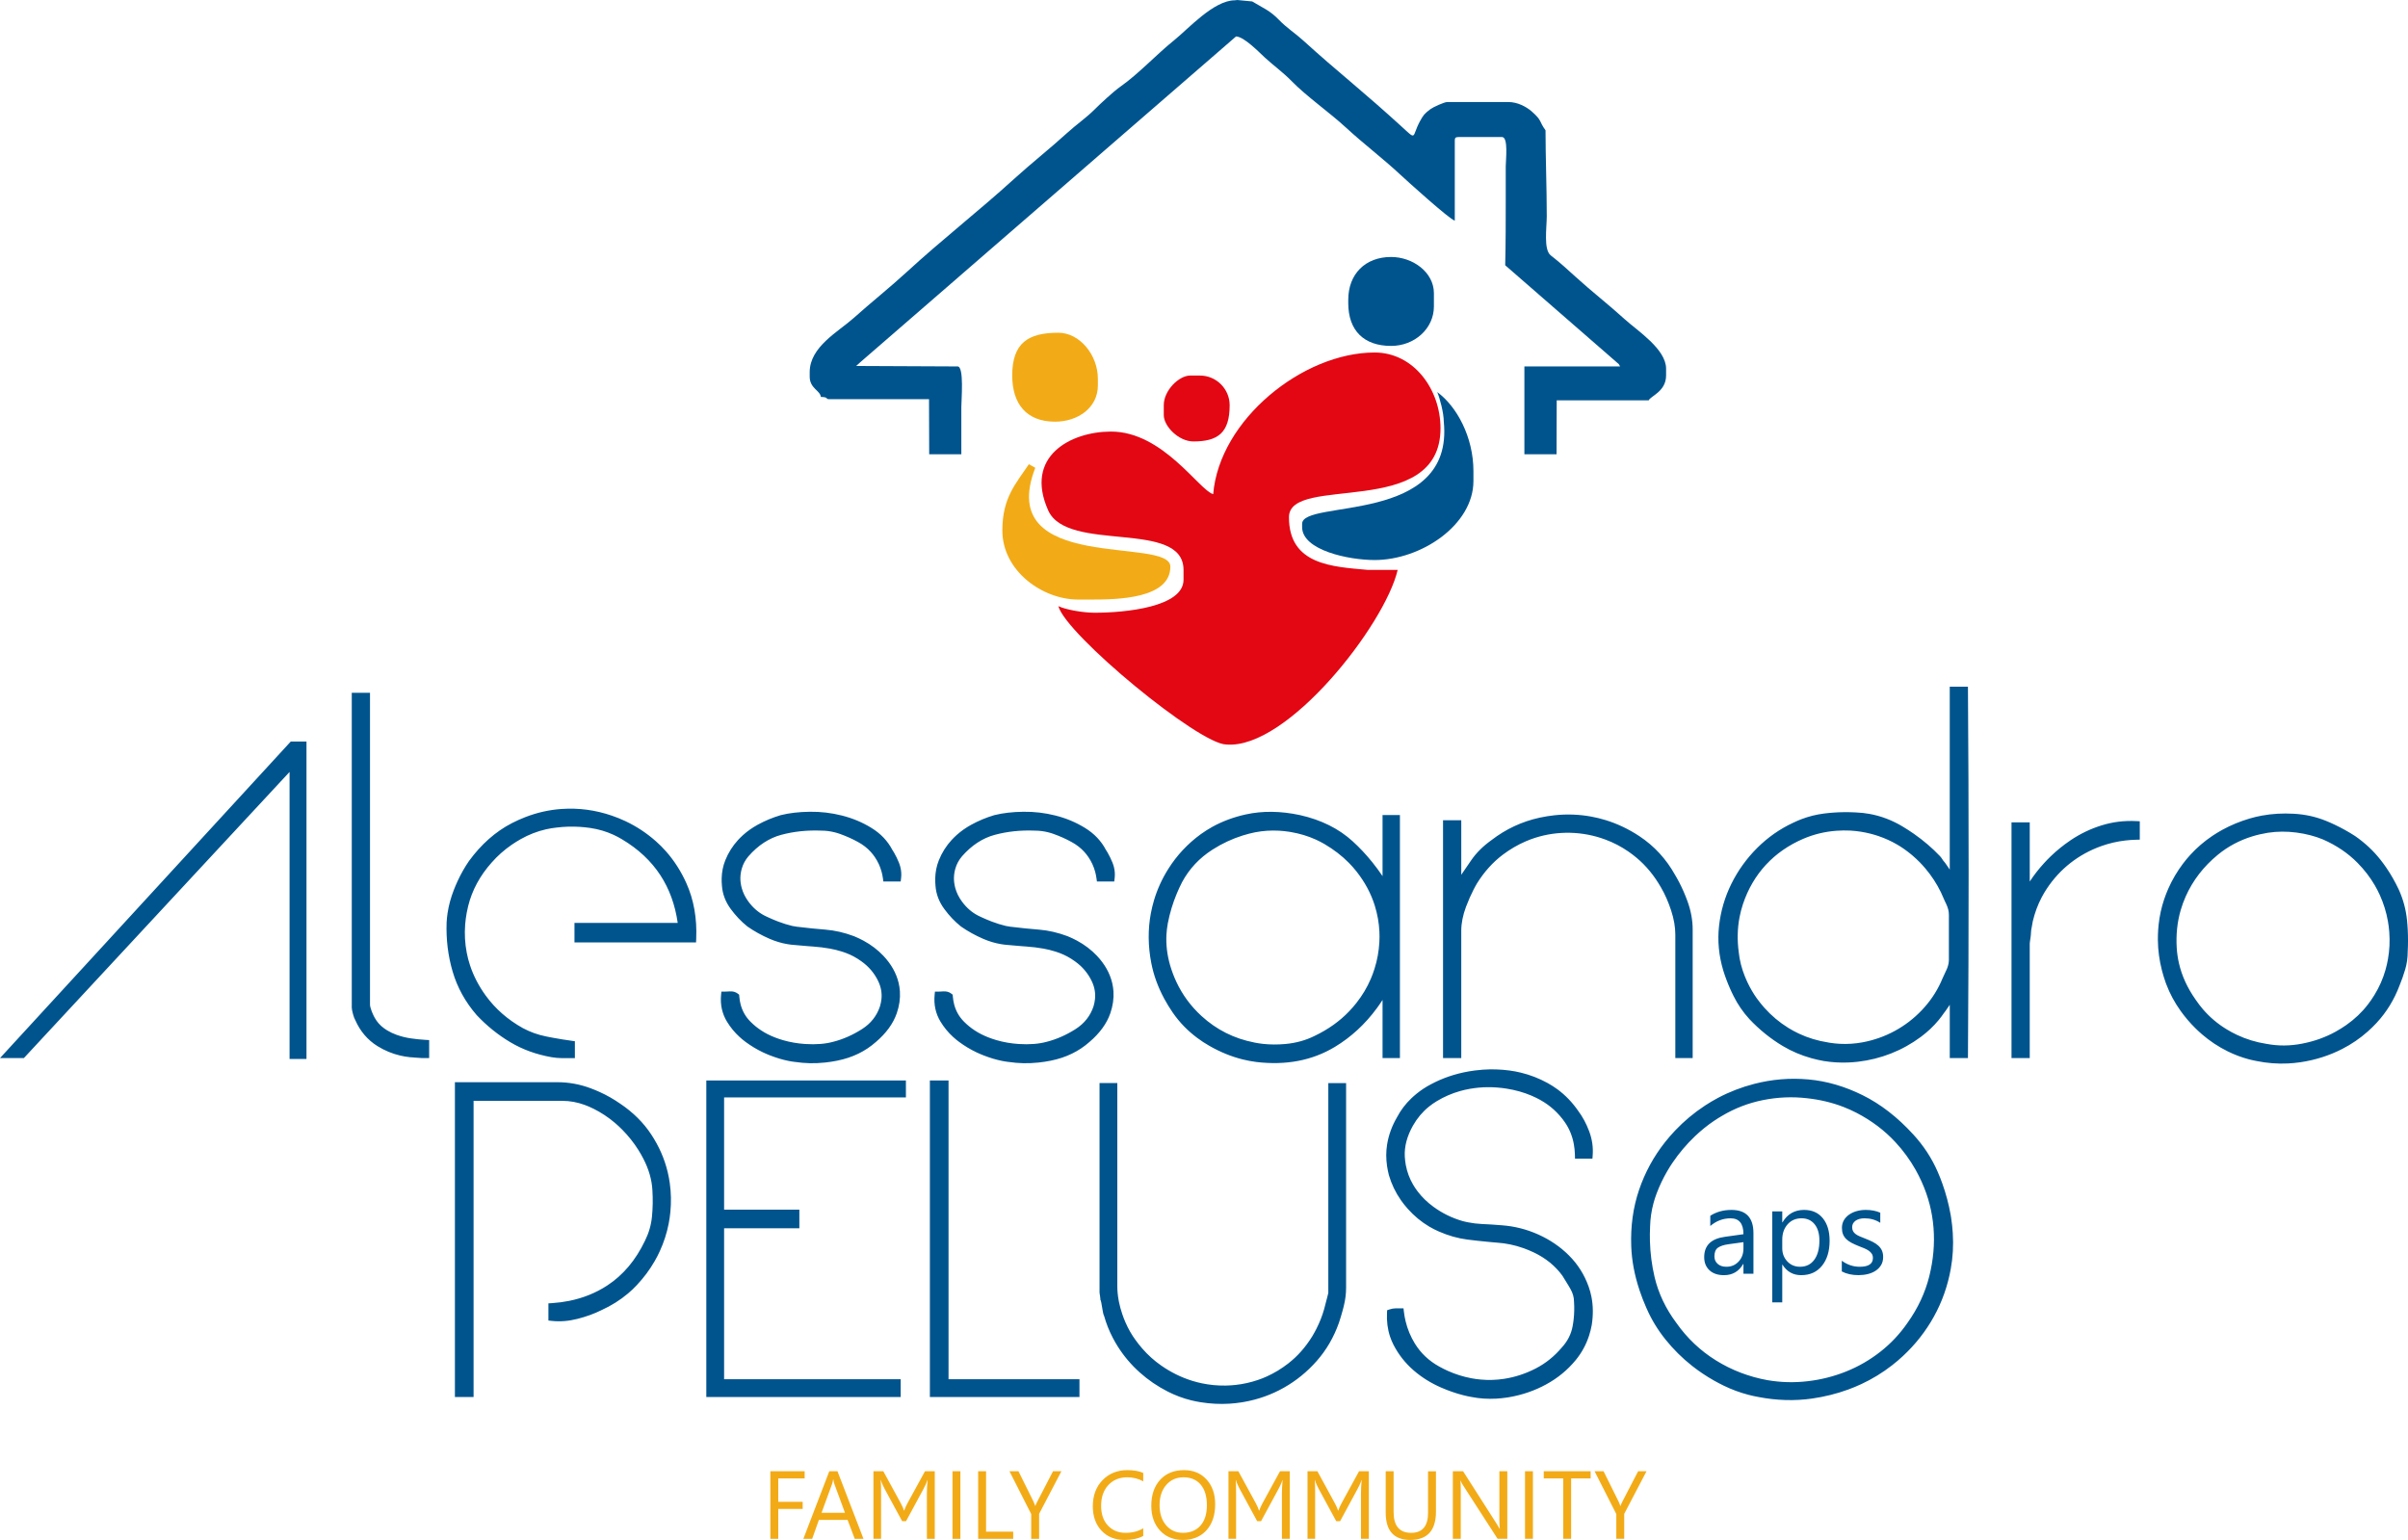
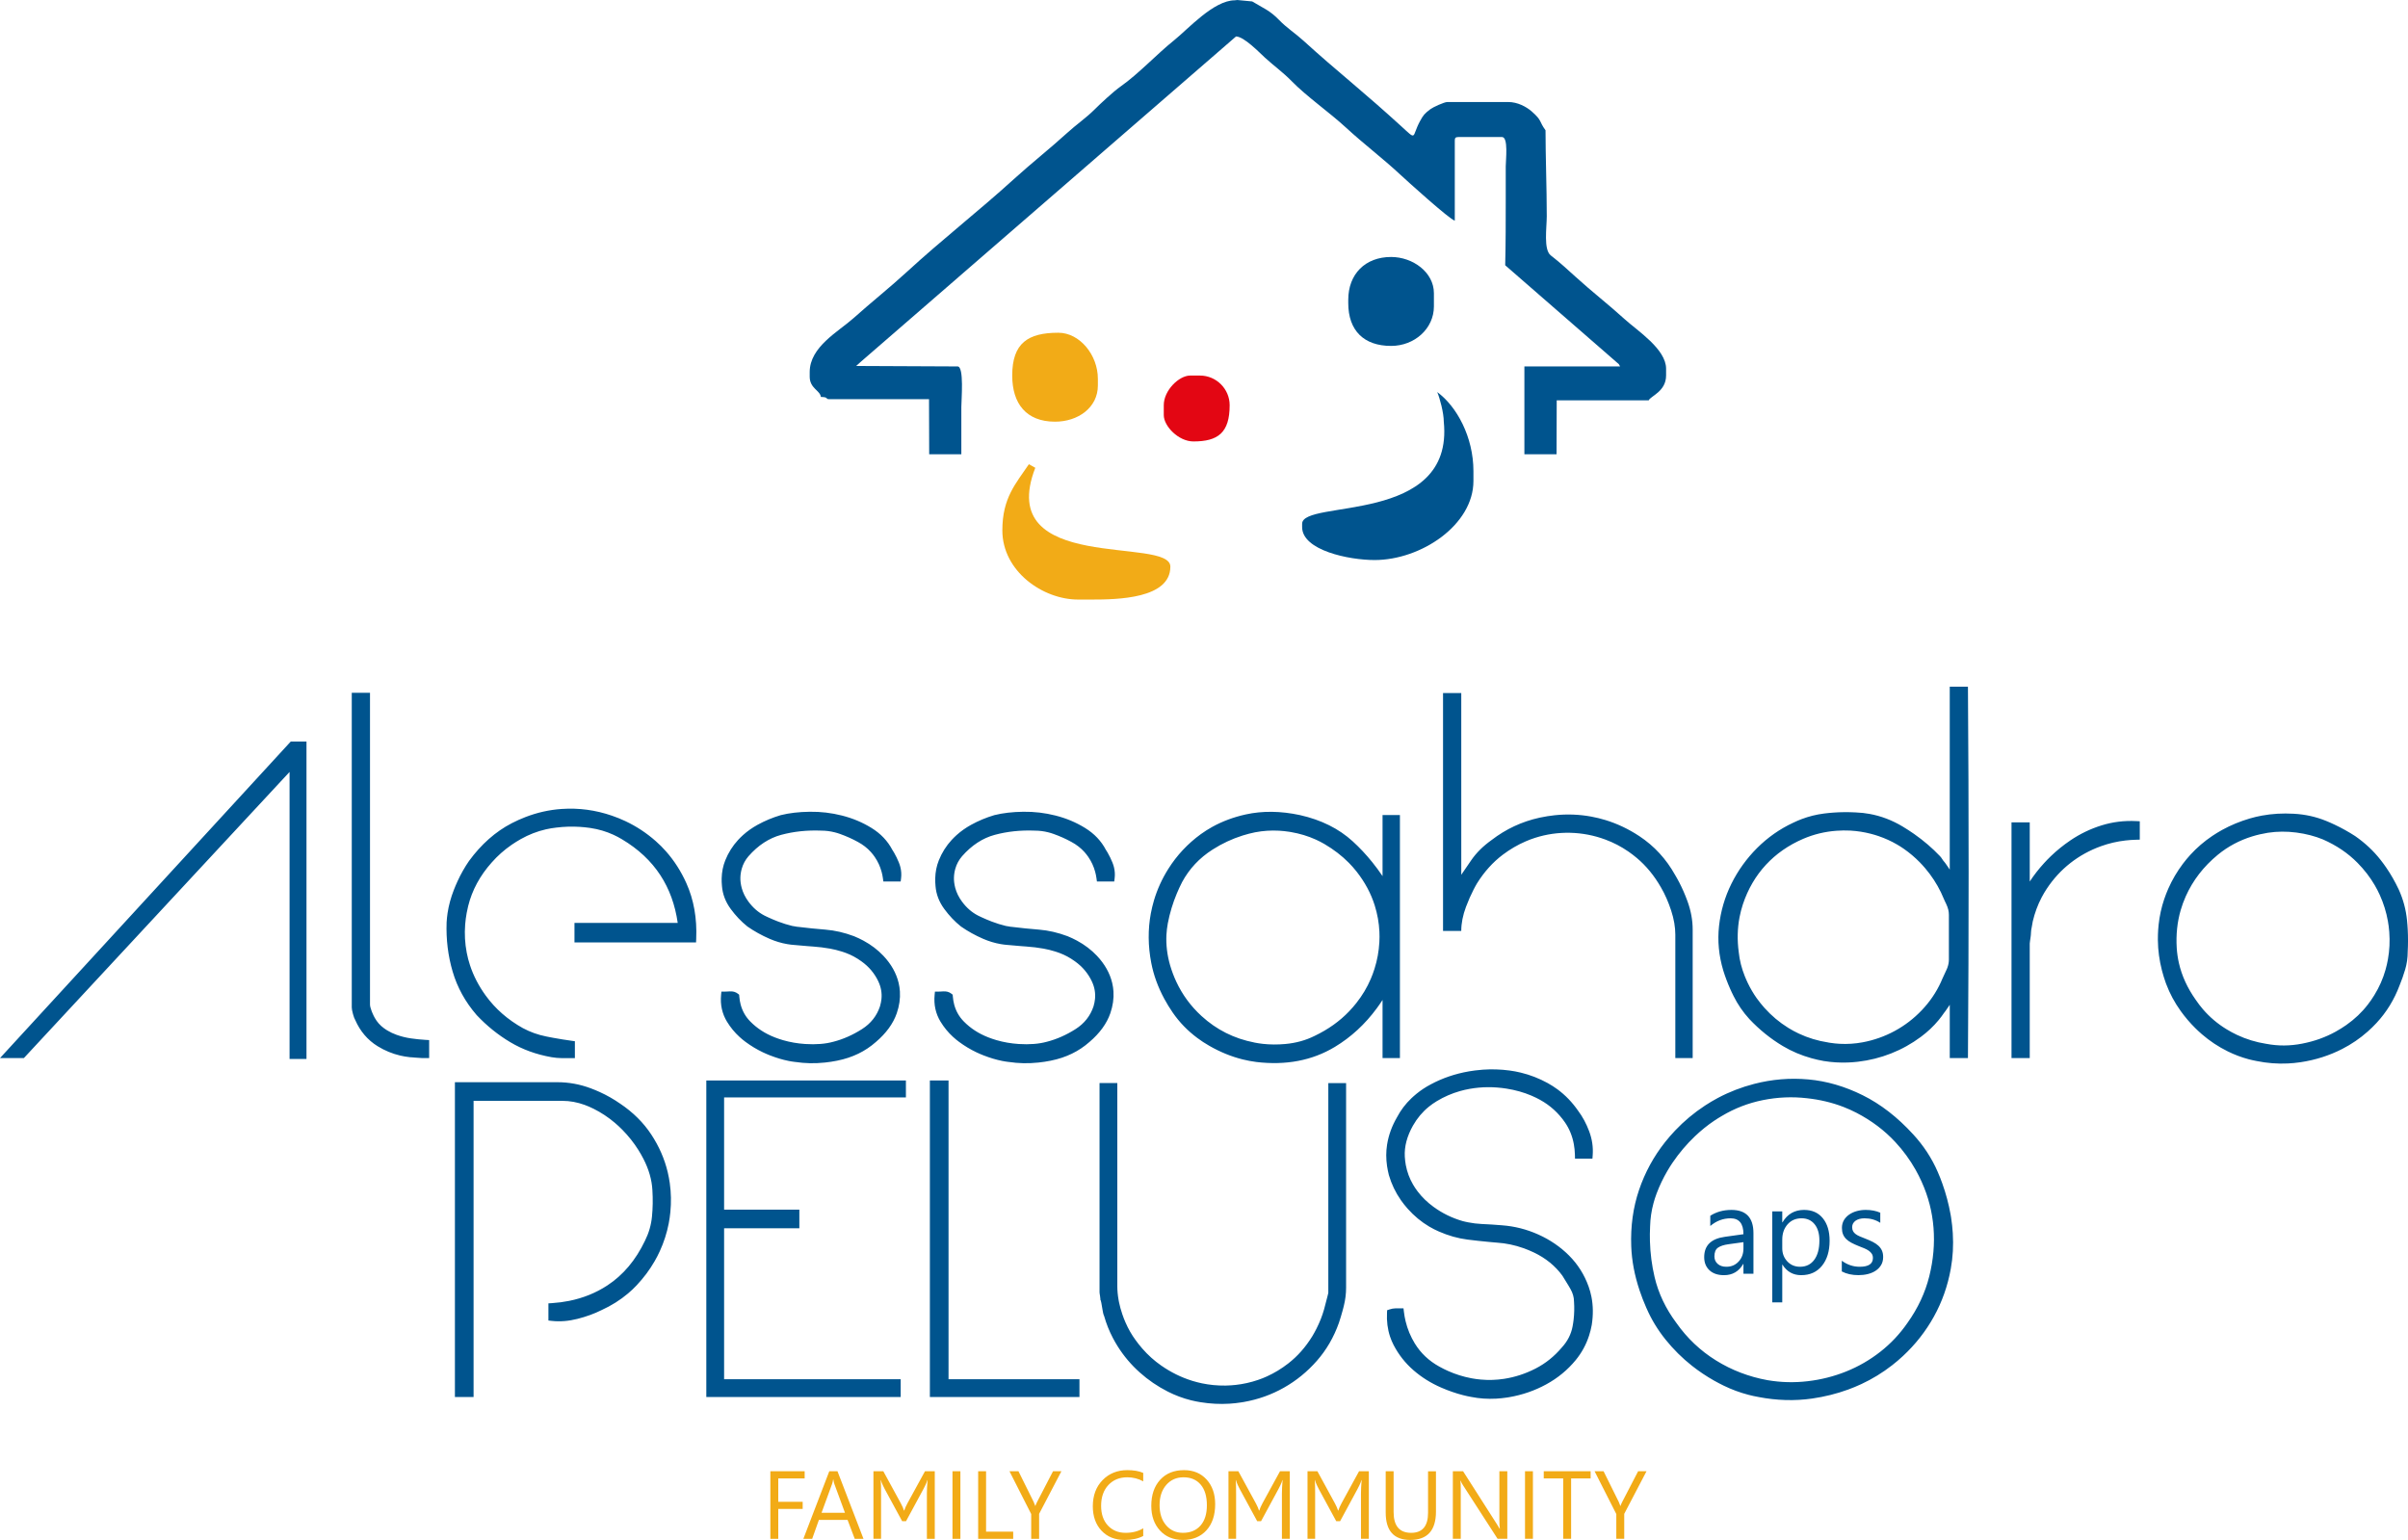
<svg xmlns="http://www.w3.org/2000/svg" id="Livello_1" width="400" height="255.83" viewBox="0 0 400 255.83">
  <defs>
    <style>.cls-1,.cls-2{fill:#00548e;}.cls-3,.cls-4{fill:#f2ab17;}.cls-5{fill:#e30613;}.cls-5,.cls-4,.cls-2{fill-rule:evenodd;}</style>
  </defs>
-   <path class="cls-1" d="M3.701,175.779H0l.94-1.024,47.179-51.369,.181-.198h2.612v52.736h-2.812v-47.681L4.147,175.583l-.182,.196h-.265Zm64.385-.149l-.02-.002h-.003c-.272-.029-.538-.066-.795-.109-.267-.045-.528-.098-.782-.157-1.324-.31-2.575-.828-3.752-1.552-.832-.512-1.564-1.139-2.193-1.879-.614-.721-1.124-1.547-1.53-2.474-.062-.105-.125-.237-.186-.399-.061-.164-.124-.362-.188-.592-.136-.49-.204-.857-.204-1.102v-52.269h3.028v51.764c0,.263,.083,.613,.248,1.047v.004l.081,.206,.074,.181,.002-0c.128,.306,.256,.569,.381,.788l.002,.005c.389,.692,.897,1.265,1.524,1.719l.003,.002,.002,.002h.001c.095,.068,.187,.133,.275,.191,.113,.075,.21,.138,.282,.181,.485,.294,1.005,.54,1.558,.735,.392,.138,.787,.257,1.18,.354,.394,.097,.793,.174,1.196,.232,.424,.061,.834,.111,1.229,.151,.399,.04,.803,.073,1.214,.097l.575,.034v2.992h-1.117c-.193,0-.573-.026-1.139-.077-.19-.017-.392-.035-.623-.052-.136-.01-.223-.015-.262-.015h-.016l-.047-.005h0Zm23.51-.004c-1.259-.222-2.462-.542-3.607-.959-1.142-.416-2.226-.93-3.247-1.541-1.013-.605-1.982-1.281-2.905-2.025-.925-.746-1.807-1.563-2.645-2.451l-.017-.019c-.945-1.094-1.75-2.243-2.413-3.447-.664-1.203-1.19-2.468-1.576-3.791-.764-2.614-1.098-5.327-.999-8.136v-.014l.002-.037c.014-.25,.035-.502,.061-.755,.028-.268,.06-.52,.095-.755,.193-1.277,.539-2.558,1.038-3.839l.002-.007,.003-.005h0c.099-.256,.198-.498,.297-.73,.104-.246,.21-.485,.315-.714,.557-1.209,1.193-2.331,1.906-3.366l.01-.014c1.011-1.382,2.107-2.594,3.285-3.636,1.183-1.046,2.447-1.918,3.79-2.615l.028-.015c.378-.195,.754-.377,1.125-.544,.366-.165,.746-.324,1.138-.474,1.957-.755,3.959-1.203,6.004-1.345,1.42-.099,2.831-.055,4.229,.131,1.393,.186,2.774,.515,4.138,.986h.005l.006,.002-0,.002c.405,.14,.778,.28,1.122,.419,.362,.147,.727,.307,1.093,.479,1.839,.867,3.527,1.979,5.061,3.335l.005,.003,.004,.003-.001,.001c.315,.278,.604,.549,.869,.814,.265,.266,.539,.557,.817,.872,1.357,1.535,2.483,3.292,3.373,5.268,1.243,2.76,1.79,5.851,1.641,9.272l-.025,.585h-20.196v-3.245h17.15c-.428-2.993-1.385-5.629-2.871-7.908-1.548-2.375-3.679-4.37-6.392-5.984l-.003-.002-.012-.008c-.222-.133-.452-.262-.687-.386-.238-.126-.472-.241-.7-.346-1.209-.554-2.486-.931-3.831-1.131v-0l-.167-.024v-0c-.269-.038-.532-.07-.786-.096h-.002c-.255-.026-.517-.048-.786-.065-1.306-.085-2.611-.045-3.913,.116h-.007l-.019,.002c-.289,.032-.579,.074-.869,.122-.294,.05-.58,.106-.855,.169-1.445,.33-2.835,.87-4.168,1.62l-.004,.001,.001,.001c-.261,.147-.519,.299-.769,.456-.26,.162-.506,.323-.738,.483-1.238,.854-2.344,1.833-3.313,2.937l-.005,.005c-.978,1.094-1.792,2.244-2.445,3.45-.65,1.202-1.139,2.459-1.462,3.768l-.017,.067h-0c-.089,.366-.169,.734-.236,1.101-.116,.63-.2,1.266-.251,1.907-.125,1.579-.038,3.142,.259,4.684l.002,.011c.07,.365,.15,.716,.237,1.054,.088,.339,.19,.684,.306,1.036,.577,1.756,1.444,3.432,2.601,5.025,.806,1.109,1.723,2.115,2.752,3.015,1.031,.903,2.177,1.705,3.437,2.406l.001-.001c.596,.321,1.219,.598,1.867,.83,.645,.23,1.315,.415,2.009,.554l.015,.003h0l.603,.118v.001l.597,.111v0c1.01,.185,2.015,.346,3.011,.484l.528,.073v2.804h-2.236c-.486,0-1.038-.052-1.654-.154h-.005Zm40.496,.799l-.018-.002c-.17-.02-.356-.046-.556-.078-.218-.035-.407-.068-.565-.1v-.003c-.967-.194-1.975-.496-3.021-.903l-.007-.002-0-0-.001,.001c-.179-.07-.383-.154-.608-.252-.239-.103-.44-.194-.599-.27-1.008-.481-1.964-1.055-2.865-1.723l-.004-.002c-.173-.128-.346-.264-.516-.403-.162-.133-.325-.276-.489-.426h-.002c-.811-.744-1.502-1.584-2.072-2.52l-.001,.001c-.407-.67-.694-1.38-.86-2.128-.164-.743-.207-1.52-.129-2.329l.053-.554h.588v.002c.078-.001,.185-.003,.326-.01l.073-.003c.088-.004,.224-.013,.395-.023h.003c.258-.016,.498,.005,.717,.064,.235,.064,.449,.172,.638,.322l.208,.167,.021,.26,.002,.026c.02,.241,.049,.474,.086,.696,.038,.227,.086,.446,.141,.656,.286,1.077,.815,2.009,1.583,2.794,.56,.571,1.177,1.077,1.848,1.514,.674,.44,1.408,.816,2.203,1.126l-0,.001,.027,.011c.214,.083,.441,.166,.679,.246,.241,.082,.471,.155,.688,.218,1.182,.343,2.415,.556,3.697,.64,.895,.058,1.737,.055,2.524-.009,.777-.062,1.495-.185,2.152-.367l.012-.002c.801-.206,1.601-.485,2.397-.836,.796-.352,1.577-.771,2.339-1.256,.737-.469,1.356-1.02,1.854-1.652,.495-.626,.876-1.337,1.141-2.13l.01-.032-.002-.001c.059-.198,.11-.401,.15-.607,.042-.212,.072-.41,.09-.591,.096-.992-.074-1.956-.509-2.888l.003-.001c-.313-.67-.707-1.288-1.18-1.851l.001-.001c-.47-.559-1.023-1.067-1.657-1.519l-.003-.002c-.409-.295-.826-.558-1.252-.788-.418-.226-.844-.419-1.276-.578l0-.001-.01-.004h-.002c-.135-.05-.259-.094-.37-.132-.119-.04-.242-.081-.372-.121-.642-.202-1.285-.36-1.925-.475-.909-.163-1.863-.281-2.862-.352l-.029-.002-.424-.031h-.002l-.423-.032c-.663-.052-1.384-.115-2.156-.188v.001l-.029-.002c-.203-.015-.4-.035-.591-.058h-.002c-.191-.023-.389-.053-.587-.086-.99-.17-1.966-.463-2.925-.879-.66-.287-1.297-.6-1.906-.939-.623-.346-1.216-.714-1.778-1.105l-.031-.027c-1.008-.806-1.925-1.773-2.749-2.896-.431-.588-.768-1.2-1.009-1.832-.244-.638-.392-1.301-.445-1.988h.001l-.001-.006c-.021-.213-.036-.426-.043-.637-.008-.206-.009-.414-.004-.62,.026-1.06,.225-2.054,.596-2.982,.254-.636,.56-1.239,.917-1.805,.356-.565,.762-1.096,1.216-1.589l-0-.001,.003-.003,.007-.007c.123-.133,.256-.269,.395-.407,.142-.14,.28-.27,.411-.388,.72-.647,1.527-1.217,2.417-1.708,.608-.335,1.234-.637,1.875-.905,.638-.266,1.294-.499,1.968-.699l.024-.007c.7-.175,1.452-.31,2.255-.403,.786-.091,1.636-.143,2.546-.156,.913-.012,1.813,.034,2.698,.138,.892,.105,1.779,.27,2.659,.493,.889,.226,1.741,.509,2.554,.85,.809,.34,1.593,.743,2.35,1.21,.768,.474,1.443,1.016,2.018,1.624,.573,.605,1.053,1.275,1.438,2.011,.054,.082,.106,.165,.155,.244v.003c.068,.109,.124,.202,.166,.274v.002c.28,.485,.536,1.014,.768,1.585l.002,.004,.007,.017-.001,.001c.05,.122,.093,.243,.131,.358,.039,.121,.075,.242,.105,.361h.001c.158,.624,.199,1.248,.121,1.874l-.067,.537h-2.876l-.073-.528-.002-.015c-.026-.186-.057-.367-.091-.539v-.002c-.033-.161-.075-.337-.126-.524-.237-.88-.613-1.698-1.126-2.451l.001-0-.003-.003c-.096-.142-.202-.285-.314-.428-.109-.139-.223-.274-.34-.404l.002-.001c-.603-.667-1.325-1.227-2.164-1.679l-.005-.002c-.472-.26-.954-.5-1.445-.719-.491-.219-1.004-.424-1.535-.613l-.012-.004c-.159-.056-.303-.104-.43-.142-.123-.037-.266-.077-.428-.117-.731-.185-1.47-.278-2.215-.278l-.024-.002c-1.173-.047-2.316-.011-3.427,.105-1.101,.116-2.175,.316-3.219,.597-1.007,.272-1.963,.704-2.867,1.295-.912,.596-1.77,1.353-2.572,2.27h0c-.26,.303-.482,.626-.666,.967-.183,.338-.329,.699-.438,1.08l-.007,.025h-0c-.033,.117-.06,.224-.082,.318-.021,.093-.042,.2-.062,.32-.092,.537-.107,1.069-.045,1.593l.002,.018c.018,.154,.043,.312,.074,.472v.002c.032,.167,.069,.322,.108,.465,.215,.787,.586,1.54,1.111,2.256,.372,.507,.778,.954,1.219,1.338,.439,.384,.915,.709,1.424,.975l.309,.152v-.001l.323,.153c.545,.254,1.108,.492,1.688,.713,.776,.296,1.551,.536,2.322,.721,.129,.009,.302,.038,.519,.086,.077,.017,.158,.032,.239,.045l.002,.002c.037,.005,.07,.009,.097,.009h.031l.04,.005c.835,.102,1.614,.189,2.336,.262,.724,.073,1.478,.142,2.264,.205,.773,.063,1.556,.185,2.346,.366,.78,.18,1.571,.42,2.37,.719l.014,.005,.006,.002,.004,.002c.281,.115,.547,.233,.798,.351,.274,.13,.529,.259,.763,.385,1.274,.69,2.376,1.529,3.307,2.514,.645,.683,1.18,1.401,1.604,2.151,.428,.758,.738,1.543,.931,2.352v.003l.008,.033c.053,.227,.097,.458,.131,.689,.034,.227,.058,.459,.073,.695,.075,1.183-.097,2.389-.518,3.615-.295,.86-.736,1.693-1.323,2.499-.578,.794-1.294,1.555-2.145,2.282l-.001-0c-.884,.781-1.858,1.431-2.921,1.946-1.061,.514-2.215,.898-3.46,1.149l-.07,.015-.002,.002c-.34,.068-.68,.128-1.018,.179-.32,.049-.657,.092-1.007,.129-1.692,.179-3.332,.144-4.92-.1v.001h0Zm35.475,0l-.018-.002c-.169-.02-.356-.046-.557-.078-.218-.035-.407-.068-.565-.1v-.003c-.967-.194-1.975-.496-3.021-.903l-.007-.002-0-0-.001,.001c-.178-.07-.383-.154-.609-.252-.238-.103-.44-.194-.599-.27-1.008-.481-1.964-1.055-2.866-1.723l-.003-.002c-.173-.128-.346-.264-.516-.403-.162-.133-.325-.276-.489-.426h-.002c-.811-.744-1.502-1.584-2.072-2.52l-.001,.001c-.407-.67-.695-1.38-.86-2.128-.164-.743-.207-1.52-.129-2.329l.054-.554h.587v.002c.078-.001,.186-.003,.326-.01l.073-.003c.088-.004,.224-.013,.395-.023h.002c.258-.016,.498,.005,.717,.064,.235,.064,.449,.172,.638,.322l.209,.167,.021,.26,.002,.026c.019,.241,.049,.474,.086,.696,.038,.227,.086,.446,.141,.656,.286,1.077,.815,2.009,1.583,2.794,.56,.571,1.177,1.077,1.848,1.514,.674,.44,1.408,.816,2.203,1.126l-0,.001,.027,.011c.213,.083,.441,.166,.679,.246,.241,.082,.471,.155,.688,.218,1.181,.343,2.415,.556,3.697,.64,.895,.058,1.737,.055,2.524-.009,.777-.062,1.495-.185,2.152-.367l.012-.002c.801-.206,1.6-.485,2.397-.836,.797-.352,1.577-.771,2.34-1.256,.737-.469,1.356-1.02,1.854-1.652,.494-.626,.876-1.337,1.141-2.13l.009-.032-.001-.001c.059-.198,.109-.401,.15-.607,.042-.212,.072-.41,.089-.591,.097-.992-.073-1.956-.508-2.888l.002-.001c-.312-.67-.707-1.288-1.18-1.851l.002-.001c-.47-.559-1.023-1.067-1.657-1.519l-.002-.002c-.409-.295-.826-.558-1.252-.788-.418-.226-.844-.419-1.276-.578l.001-.001-.009-.004h-.003c-.134-.05-.259-.094-.37-.132-.118-.04-.242-.081-.371-.121-.643-.202-1.285-.36-1.925-.475-.909-.163-1.864-.281-2.862-.352l-.029-.002-.424-.031h-.002l-.424-.032c-.662-.052-1.383-.115-2.155-.188v.001l-.029-.002c-.203-.015-.401-.035-.591-.058h-.003c-.191-.023-.388-.053-.588-.086-.99-.17-1.966-.463-2.925-.879-.661-.287-1.297-.6-1.906-.939-.623-.346-1.216-.714-1.777-1.105l-.031-.027c-1.008-.806-1.926-1.773-2.749-2.896-.431-.588-.768-1.2-1.009-1.832-.243-.638-.392-1.301-.444-1.988h.001l-.001-.006c-.021-.213-.035-.426-.043-.637-.008-.206-.009-.414-.004-.62,.026-1.06,.225-2.054,.596-2.982,.254-.636,.56-1.239,.917-1.805,.356-.565,.761-1.096,1.216-1.589v-.001l.003-.003,.007-.007c.123-.133,.255-.269,.395-.407,.142-.14,.28-.27,.411-.388,.72-.647,1.527-1.217,2.417-1.708,.609-.335,1.234-.637,1.875-.905,.638-.266,1.294-.499,1.968-.699l.024-.007c.7-.175,1.452-.31,2.256-.403,.786-.091,1.636-.143,2.545-.156,.913-.012,1.813,.034,2.698,.138,.892,.105,1.778,.27,2.659,.493,.888,.226,1.741,.509,2.554,.85,.809,.34,1.593,.743,2.35,1.21,.768,.474,1.443,1.016,2.018,1.624,.573,.605,1.053,1.275,1.438,2.011,.055,.082,.106,.165,.156,.244v.003c.068,.109,.124,.202,.165,.274v.002c.28,.485,.536,1.014,.768,1.585l.002,.004,.007,.017-.001,.001c.049,.122,.093,.243,.131,.358,.04,.121,.075,.242,.105,.361h.001c.158,.624,.199,1.248,.121,1.874l-.067,.537h-2.875l-.074-.528-.002-.015c-.026-.186-.057-.367-.092-.539v-.002c-.032-.161-.075-.337-.125-.524-.237-.88-.613-1.698-1.126-2.451l.001-0-.003-.003c-.096-.142-.202-.285-.314-.428-.108-.139-.223-.274-.34-.404l.002-.001c-.603-.667-1.325-1.227-2.165-1.679l-.005-.002c-.472-.26-.955-.5-1.445-.719-.491-.219-1.004-.424-1.535-.613l-.011-.004c-.16-.056-.303-.104-.43-.142-.123-.037-.266-.077-.428-.117-.731-.185-1.47-.278-2.215-.278l-.024-.002c-1.173-.047-2.316-.011-3.427,.105-1.101,.116-2.175,.316-3.219,.597-1.007,.272-1.963,.704-2.867,1.295-.912,.596-1.77,1.353-2.572,2.27h.001c-.26,.303-.483,.626-.666,.967-.183,.338-.329,.699-.438,1.08l-.007,.025h-0c-.033,.117-.06,.224-.082,.318-.021,.093-.042,.2-.063,.32-.091,.537-.107,1.069-.045,1.593l.002,.018c.018,.154,.043,.312,.074,.472v.002c.032,.167,.069,.322,.107,.465,.215,.787,.586,1.54,1.111,2.256,.372,.507,.778,.954,1.219,1.338,.439,.384,.914,.709,1.424,.975l.309,.152,.001-.001,.323,.153c.545,.254,1.109,.492,1.688,.713,.776,.296,1.551,.536,2.321,.721,.129,.009,.302,.038,.518,.086,.078,.017,.158,.032,.24,.045l.002,.002c.037,.005,.07,.009,.097,.009h.032l.04,.005c.835,.102,1.615,.189,2.336,.262,.724,.073,1.478,.142,2.264,.205,.773,.063,1.556,.185,2.346,.366,.78,.18,1.571,.42,2.37,.719l.014,.005,.005,.002,.005,.002c.28,.115,.547,.233,.798,.351,.274,.13,.529,.259,.762,.385,1.274,.69,2.377,1.529,3.307,2.514,.645,.683,1.18,1.401,1.603,2.151,.428,.758,.739,1.543,.931,2.352v.003l.008,.033c.053,.227,.097,.458,.132,.689,.034,.227,.058,.459,.073,.695,.075,1.183-.097,2.389-.518,3.615-.295,.86-.737,1.693-1.323,2.499-.578,.794-1.294,1.555-2.145,2.282l-.001-0c-.884,.781-1.858,1.431-2.922,1.946-1.06,.514-2.215,.898-3.46,1.149l-.07,.015-.003,.002c-.34,.068-.68,.128-1.017,.179-.32,.049-.657,.092-1.008,.129-1.692,.179-3.332,.144-4.919-.1v.001h0Zm41.1-.002l-.016-.002c-.383-.05-.757-.109-1.12-.178-.371-.07-.742-.151-1.111-.243-1.887-.47-3.731-1.222-5.528-2.254l-.01-.005-.003-.002,0-.001c-.367-.211-.706-.418-1.016-.62-.32-.209-.642-.435-.967-.677-1.615-1.201-2.979-2.609-4.091-4.223l-.007-.01-.002-.003c-.254-.37-.496-.745-.728-1.122-.231-.379-.45-.757-.654-1.134-1.057-1.953-1.783-3.948-2.175-5.982-.271-1.403-.412-2.792-.425-4.165-.012-1.373,.105-2.722,.352-4.045l.002-.011c.068-.362,.148-.731,.237-1.102,.092-.38,.189-.741,.29-1.081,.546-1.83,1.338-3.567,2.372-5.208,.719-1.141,1.529-2.192,2.427-3.152h.002c.905-.967,1.895-1.84,2.967-2.617l.004-.003,.003-.002-.001-.001c.291-.21,.602-.42,.93-.629v-.003c.298-.19,.621-.381,.966-.572,1.683-.933,3.534-1.624,5.548-2.07,1.406-.311,2.865-.457,4.375-.439,1.508,.019,3.062,.201,4.662,.545l.007,.002c1.761,.397,3.37,.959,4.825,1.683,1.461,.727,2.775,1.624,3.941,2.69,1.147,1.048,2.226,2.199,3.234,3.453,.59,.733,1.159,1.501,1.704,2.308v-10.15h2.885v40.381l-.611,0h-2.274v-9.659c-.305,.471-.626,.936-.962,1.391-1.955,2.655-4.276,4.791-6.962,6.41-1.879,1.133-3.914,1.908-6.1,2.325-2.175,.415-4.497,.474-6.966,.178l-.007-.002h0Zm-.307-3.226l.042,.008v0c.227,.044,.455,.085,.683,.119,.242,.037,.475,.068,.698,.093,1.198,.132,2.437,.14,3.713,.024,.888-.08,1.741-.234,2.556-.459,.813-.225,1.587-.521,2.32-.888l.01-.004c1.121-.537,2.16-1.147,3.115-1.826,.949-.676,1.816-1.422,2.596-2.239l.002-.002c.21-.22,.422-.453,.636-.699,.226-.259,.423-.496,.594-.713l-.002-.001c.978-1.24,1.768-2.562,2.369-3.965l.015-.035c.121-.283,.231-.558,.329-.823l-.001-.001c.101-.273,.197-.551,.287-.835,.453-1.429,.721-2.892,.804-4.386l.003-.038c.016-.303,.025-.595,.026-.873,.001-.284-.006-.576-.019-.874-.068-1.473-.328-2.926-.777-4.359-.625-1.994-1.633-3.872-3.02-5.634l-.001-.002-.019-.024c-.191-.242-.395-.485-.608-.726-.204-.232-.423-.465-.653-.698-1.158-1.173-2.51-2.213-4.057-3.121l-.007-.004-0,.001c-.234-.136-.472-.267-.712-.391-.235-.12-.48-.238-.731-.352-1.271-.573-2.634-.986-4.087-1.236-.11-.019-.226-.038-.347-.056-.295-.045-.573-.081-.833-.108-.273-.028-.55-.051-.827-.066h-.002c-1.333-.073-2.651,.016-3.954,.264v-.001h-.001c-.362,.074-.715,.155-1.053,.243-.323,.083-.668,.183-1.031,.296-1.752,.55-3.419,1.33-4.997,2.338-1.091,.696-2.058,1.494-2.9,2.394-.838,.896-1.559,1.901-2.162,3.013v.003c-.166,.326-.318,.636-.455,.932-.144,.311-.283,.625-.414,.939-.673,1.612-1.171,3.255-1.492,4.928l-.008,.037h0c-.059,.312-.108,.632-.147,.961-.039,.333-.067,.656-.083,.968-.084,1.662,.123,3.356,.619,5.079l.001-.001,.003,.007v.002c.137,.463,.289,.917,.457,1.362,.166,.442,.349,.876,.546,1.302,1.01,2.173,2.411,4.082,4.203,5.723,1.246,1.141,2.601,2.079,4.061,2.812,1.458,.732,3.029,1.262,4.711,1.589h.005Zm34.376-36.321v8.451l.43-.63c.389-.571,.803-1.174,1.239-1.809,.418-.609,.91-1.193,1.473-1.749l-.001-.001c.554-.548,1.184-1.075,1.889-1.578,2.382-1.832,5.034-3.07,7.955-3.714h.003l.099-.022c.39-.084,.797-.161,1.22-.228,.407-.065,.812-.119,1.214-.162,2.052-.217,4.082-.14,6.086,.229v.001l.01,.002h.002c.393,.072,.786,.157,1.176,.252,.386,.094,.772,.2,1.156,.318,1.961,.6,3.832,1.488,5.612,2.661h.002c2.487,1.641,4.477,3.805,5.971,6.489l.001-0,.002,.003h0l.002,.002c.095,.161,.204,.351,.321,.562,.102,.183,.207,.377,.312,.579h.003c.518,.996,.983,2.056,1.393,3.178,.579,1.586,.869,3.161,.869,4.723v21.347h-2.884v-20.48h.002c0-.632-.058-1.288-.173-1.965-.116-.676-.29-1.367-.521-2.073-.233-.711-.491-1.388-.773-2.029-.281-.639-.584-1.236-.908-1.792l-.002-.003c-.564-.987-1.183-1.89-1.855-2.707-.667-.811-1.395-1.548-2.183-2.21v0l-.005-.004-.015-.012c-.224-.188-.45-.368-.675-.54-.234-.179-.465-.346-.691-.502-1.196-.825-2.474-1.49-3.83-1.992-.945-.35-1.905-.619-2.876-.805-.977-.187-1.964-.292-2.959-.315-.998-.023-1.987,.036-2.964,.175-.973,.14-1.931,.362-2.871,.663l-.002,.002-.007,.002v-.002c-.267,.086-.528,.177-.784,.273-.238,.089-.496,.194-.771,.313-1.318,.569-2.58,1.305-3.784,2.208-.831,.623-1.609,1.338-2.332,2.143-.72,.8-1.379,1.683-1.978,2.648l-.001,.001-.009,.017c-.103,.177-.194,.338-.273,.48v.003c-.092,.168-.181,.335-.265,.499-.45,.873-.87,1.828-1.26,2.861-.264,.7-.462,1.387-.595,2.061-.132,.672-.198,1.323-.198,1.951h.002v21.13h-3.028v-39.514h3.028v.611h0Zm5.031,2.684l.002-.001-.002,.001h0Zm55.231,36.716l-.012-.002c-.332-.058-.681-.13-1.045-.212-.346-.078-.685-.164-1.018-.255-1.719-.477-3.314-1.154-4.78-2.03-2.023-1.209-3.873-2.702-5.549-4.476l-.005-.007c-.53-.579-1.012-1.187-1.446-1.82-.434-.632-.827-1.301-1.179-2.004l-.007-.012-.003-.007,.001-.001c-.109-.218-.201-.405-.277-.567-.085-.18-.175-.375-.266-.582-.446-1.002-.829-2.017-1.148-3.043l-.002-.005c-.746-2.486-.982-4.963-.708-7.43,.136-1.224,.375-2.421,.717-3.589,.342-1.168,.785-2.304,1.33-3.405,.544-1.1,1.173-2.147,1.886-3.139,.716-.996,1.511-1.931,2.383-2.803,.878-.878,1.817-1.668,2.818-2.37,.993-.697,2.05-1.308,3.169-1.83l-.001-.002,.016-.007,0,.001c.228-.11,.46-.216,.692-.316l-0-.001c.224-.096,.458-.191,.704-.284,1.205-.456,2.447-.765,3.724-.927l.002-.002,.06-.007c.201-.025,.444-.052,.731-.081,.27-.026,.515-.048,.734-.064,1.24-.09,2.49-.101,3.748-.031v.001l.045,.002h.002c.392,.015,.773,.044,1.143,.084,.368,.04,.743,.097,1.123,.166h.002c1.898,.348,3.713,1.039,5.442,2.073l.004,.002c.331,.198,.66,.402,.982,.612,.313,.202,.628,.415,.945,.636,1.591,1.115,3.023,2.343,4.293,3.682l0-.001c.067,.066,.136,.149,.209,.245v.002c.061,.082,.128,.181,.2,.296h.002c.055,.088,.102,.158,.141,.21,.031,.041,.064,.079,.098,.114,.038,.038,.096,.109,.173,.211,.075,.101,.147,.2,.22,.303l.002,.004,.262,.38,.004,.005,.28,.415,.003,.005,.036,.053v-30.383h3.021l.005,.609c.072,10.042,.109,20.104,.109,30.185s-.037,20.178-.109,30.293l-.005,.609h-3.019v-8.858l-.038,.058v.002c-.155,.232-.34,.501-.552,.804l-.007,.01v.002l-.066,.094-.002,.003-.059,.083-.002,.004c-.091,.126-.163,.219-.216,.279-.14,.205-.282,.404-.424,.594-.17,.226-.332,.433-.484,.617-.854,1.031-1.839,1.962-2.956,2.789-.767,.57-1.564,1.084-2.388,1.542-.829,.461-1.682,.865-2.558,1.21-.879,.347-1.777,.635-2.693,.864-.916,.229-1.852,.4-2.806,.511h-.003l-.108,.012c-.27,.03-.536,.055-.795,.074-.244,.018-.506,.033-.789,.043-1.329,.048-2.638-.032-3.927-.241h-.007Zm.706-3.082l.334,.054,.001-.002c.281,.042,.543,.077,.783,.101,.258,.026,.52,.047,.785,.061,1.266,.068,2.528-.015,3.782-.247,.94-.174,1.858-.419,2.751-.735,.891-.314,1.758-.699,2.597-1.154,.837-.454,1.632-.969,2.384-1.546,.751-.577,1.459-1.215,2.123-1.913,.666-.701,1.263-1.441,1.789-2.216,.525-.773,.985-1.588,1.379-2.444l-0-.001,.002-.005,.001,.001,.004-.01,.099-.235,.002-.004,.11-.254v-.002c.197-.449,.418-.927,.661-1.432l.001,.001,.003-.007c.035-.073,.074-.16,.117-.264l.001,0c.039-.094,.072-.18,.098-.255v-.002c.149-.426,.224-.85,.224-1.267v-7.441c0-.293-.036-.585-.107-.875h-.001c-.074-.302-.186-.609-.336-.919l-.002-.005-.003-.006,.001-.001-.137-.286-.002-.002-.133-.283v-.002c-.235-.503-.436-.957-.605-1.361-.347-.713-.736-1.401-1.167-2.061-.435-.667-.917-1.312-1.445-1.933h0l-.003-.003c-.143-.169-.293-.339-.449-.51-.159-.174-.313-.338-.462-.489-.804-.82-1.677-1.559-2.619-2.215l-.005-.004h-.001c-.208-.145-.394-.27-.551-.37-.155-.099-.344-.213-.566-.343-.981-.573-2.013-1.044-3.095-1.41l0-.001-.032-.011c-.203-.068-.416-.136-.637-.201-.195-.057-.408-.116-.641-.176-1.097-.28-2.209-.454-3.335-.52v-.001l-.035-.002c-.398-.019-.787-.027-1.164-.022h-.002c-.366,.004-.748,.021-1.142,.05-1.926,.141-3.763,.587-5.51,1.335-1.222,.523-2.353,1.148-3.394,1.873-1.036,.722-1.979,1.542-2.826,2.458-.849,.919-1.591,1.922-2.223,3.008-.638,1.094-1.166,2.269-1.585,3.525v.005l-.007,.023-.002-.001c-.114,.344-.219,.698-.312,1.058-.09,.346-.171,.707-.242,1.079-.356,1.861-.4,3.796-.133,5.802l.002,.017c.069,.665,.188,1.333,.356,2.001,.169,.667,.386,1.331,.651,1.989l.002,.005c.066,.165,.145,.35,.234,.551,.096,.218,.178,.398,.246,.54,.437,.913,.94,1.771,1.507,2.572l.001-.001c.198,.275,.407,.549,.625,.821,.22,.275,.441,.535,.659,.778,1.155,1.289,2.463,2.387,3.924,3.293l-.001,.002,.006,.003,.005,.002c.282,.175,.571,.343,.863,.502,.281,.153,.577,.302,.885,.448,1.532,.723,3.17,1.218,4.911,1.486l.004,.002h0Zm33.462-35.956v9.21c.691-1.057,1.479-2.069,2.362-3.036l-0-.001,.002-.003,.01-.01c.199-.218,.385-.416,.556-.591,.19-.195,.383-.386,.576-.571,.999-.959,2.078-1.83,3.235-2.613v-.003c1.613-1.091,3.342-1.924,5.184-2.496,.929-.289,1.873-.493,2.832-.611,.956-.118,1.936-.152,2.938-.102l.583,.029v3.051l-.597,.016-.092,.002c-.264,.007-.548,.022-.851,.043-.282,.02-.564,.046-.842,.079-1.411,.163-2.775,.484-4.09,.96-.931,.337-1.821,.741-2.668,1.208-.842,.464-1.643,.994-2.4,1.589-.758,.594-1.463,1.247-2.114,1.956-.652,.71-1.253,1.48-1.8,2.308v.002l-.005,.007-.001-.001c-.149,.226-.296,.461-.438,.701-.15,.253-.284,.494-.403,.721-.65,1.24-1.142,2.571-1.477,3.992-.015,.164-.066,.454-.153,.866-.087,.412-.131,.696-.131,.851v.014l-.002,.003c-.001,.143-.011,.312-.03,.505v.005l-.01,.091v.002c-.019,.177-.044,.363-.073,.555h-.001l-.004,.025-.028,.187h-.001l-.022,.16c-.031,.221-.046,.357-.046,.405v19.034h-3.028v-39.153h3.028v.611h0Zm37.703,39.034c-.236-.043-.467-.09-.688-.14-.243-.055-.472-.111-.685-.167v-.001c-1.165-.31-2.311-.743-3.434-1.296-1.564-.769-3.005-1.726-4.32-2.867l-.002-.003h-.001c-.166-.144-.348-.308-.541-.487h-.002c-.171-.159-.346-.326-.525-.503-.882-.873-1.689-1.818-2.42-2.833-.511-.711-.969-1.442-1.371-2.189-.401-.748-.753-1.524-1.054-2.325l-.002-.005-.075-.205-.002-.003c-.113-.318-.225-.653-.334-1.008-.101-.329-.197-.666-.285-1.006-.434-1.678-.66-3.354-.677-5.024v-.002l-.001-.203v-.002c-.001-.528,.016-1.039,.049-1.529,.019-.289,.045-.582,.077-.877,.158-1.451,.464-2.85,.918-4.196l.001,0,.001-.004v-.003c.101-.299,.209-.595,.321-.886,.12-.31,.24-.6,.358-.868,.645-1.463,1.456-2.844,2.431-4.141l.015-.019c.191-.253,.388-.502,.588-.744,.198-.239,.406-.478,.621-.713,1.086-1.192,2.31-2.245,3.67-3.158l.007-.004h.001c.267-.179,.534-.351,.799-.512h.002c.293-.178,.569-.338,.824-.479,1.431-.787,2.966-1.421,4.602-1.901l.032-.009h.003c.342-.1,.664-.186,.967-.257h.003c.31-.073,.639-.142,.984-.206,1.693-.312,3.459-.415,5.298-.309,.946,.05,1.869,.175,2.771,.375,.9,.2,1.776,.475,2.624,.824v-.001l.005,.002,.005,.002c.268,.11,.5,.209,.697,.296,.214,.095,.443,.2,.689,.316,1.173,.555,2.308,1.187,3.402,1.892l.019,.014c.821,.573,1.583,1.188,2.282,1.843,.7,.657,1.345,1.361,1.932,2.11l.014,.017,.003,.004-0,0c.167,.213,.322,.418,.464,.612,.156,.213,.31,.43,.46,.649,.769,1.124,1.454,2.324,2.057,3.601l.005,.009c.749,1.648,1.211,3.362,1.387,5.14l.01,.099v.003c.026,.279,.048,.524,.063,.73,.016,.221,.032,.461,.045,.728,.064,1.217,.061,2.438-.006,3.666h.001c0,.504-.036,1.006-.106,1.504-.071,.495-.177,.98-.317,1.452l-.001-.001c-.269,.907-.578,1.782-.924,2.623h-0c-.447,1.188-.988,2.301-1.623,3.337-.64,1.044-1.377,2.014-2.208,2.909h.001l-.004,.004-.007,.007c-.232,.249-.469,.492-.713,.73-.235,.23-.482,.459-.74,.688-1.291,1.145-2.705,2.111-4.241,2.896-1.064,.544-2.17,1-3.317,1.366-1.152,.367-2.337,.643-3.552,.827h-.003l-.082,.012c-.324,.048-.666,.089-1.026,.125v.001c-.344,.034-.687,.059-1.027,.075-1.735,.085-3.466-.048-5.191-.4h0Zm1.607-2.858c.977,.186,1.96,.276,2.947,.271,.983-.006,1.985-.108,3.001-.307,1.024-.2,1.998-.466,2.919-.795v-.003c.932-.333,1.814-.732,2.645-1.194l.005-.003,.004-.002,0,0c.283-.156,.581-.332,.894-.528,.305-.19,.588-.377,.85-.56,1.404-.985,2.6-2.121,3.585-3.406l.003-.004,.005-.006,.001,0c.197-.257,.381-.51,.553-.758,.18-.262,.35-.521,.507-.776,.825-1.335,1.446-2.739,1.864-4.211l.001,.001,.006-.024v-.003c.082-.291,.157-.58,.222-.863,.063-.276,.123-.565,.176-.867,.266-1.489,.34-3.001,.224-4.536l-.002-.027c-.023-.293-.054-.592-.092-.895l.002-.001c-.034-.265-.079-.559-.135-.881-.264-1.498-.713-2.948-1.347-4.349h0l-.002-.004c-.126-.278-.257-.549-.392-.81-.138-.266-.283-.531-.434-.791-.778-1.337-1.738-2.587-2.88-3.744-.787-.799-1.66-1.523-2.616-2.171-.96-.649-2-1.22-3.117-1.708v-.001c-.67-.277-1.372-.51-2.104-.7-.74-.192-1.514-.341-2.32-.446-.804-.105-1.599-.154-2.384-.149-.773,.005-1.548,.067-2.323,.184l-.001-.002-.008,.002h0c-.445,.071-.889,.158-1.327,.26-.436,.1-.861,.214-1.274,.341-2.132,.654-4.043,1.675-5.729,3.06-1.179,.969-2.213,2.03-3.101,3.179-.886,1.148-1.626,2.387-2.22,3.715l-.013,.03c-.164,.368-.316,.743-.455,1.124-.14,.385-.266,.769-.376,1.15h-.001c-.571,1.981-.79,4.069-.656,6.263l.002,.032c.027,.424,.071,.846,.131,1.265,.061,.417,.138,.831,.231,1.241,.482,2.108,1.408,4.132,2.777,6.07l.008,.013h.001c.192,.285,.388,.559,.587,.818,.206,.27,.416,.529,.626,.773,1.109,1.287,2.4,2.382,3.87,3.284l-.001,.001,.01,.006h.003c.284,.174,.575,.342,.871,.502,.295,.16,.593,.31,.89,.451,1.539,.724,3.162,1.221,4.867,1.488l.018,.002Z" />
+   <path class="cls-1" d="M3.701,175.779H0l.94-1.024,47.179-51.369,.181-.198h2.612v52.736h-2.812v-47.681L4.147,175.583l-.182,.196h-.265Zm64.385-.149l-.02-.002h-.003c-.272-.029-.538-.066-.795-.109-.267-.045-.528-.098-.782-.157-1.324-.31-2.575-.828-3.752-1.552-.832-.512-1.564-1.139-2.193-1.879-.614-.721-1.124-1.547-1.53-2.474-.062-.105-.125-.237-.186-.399-.061-.164-.124-.362-.188-.592-.136-.49-.204-.857-.204-1.102v-52.269h3.028v51.764c0,.263,.083,.613,.248,1.047v.004l.081,.206,.074,.181,.002-0c.128,.306,.256,.569,.381,.788l.002,.005c.389,.692,.897,1.265,1.524,1.719l.003,.002,.002,.002h.001c.095,.068,.187,.133,.275,.191,.113,.075,.21,.138,.282,.181,.485,.294,1.005,.54,1.558,.735,.392,.138,.787,.257,1.18,.354,.394,.097,.793,.174,1.196,.232,.424,.061,.834,.111,1.229,.151,.399,.04,.803,.073,1.214,.097l.575,.034v2.992h-1.117c-.193,0-.573-.026-1.139-.077-.19-.017-.392-.035-.623-.052-.136-.01-.223-.015-.262-.015h-.016l-.047-.005h0Zm23.51-.004c-1.259-.222-2.462-.542-3.607-.959-1.142-.416-2.226-.93-3.247-1.541-1.013-.605-1.982-1.281-2.905-2.025-.925-.746-1.807-1.563-2.645-2.451l-.017-.019c-.945-1.094-1.75-2.243-2.413-3.447-.664-1.203-1.19-2.468-1.576-3.791-.764-2.614-1.098-5.327-.999-8.136v-.014l.002-.037c.014-.25,.035-.502,.061-.755,.028-.268,.06-.52,.095-.755,.193-1.277,.539-2.558,1.038-3.839l.002-.007,.003-.005h0c.099-.256,.198-.498,.297-.73,.104-.246,.21-.485,.315-.714,.557-1.209,1.193-2.331,1.906-3.366l.01-.014c1.011-1.382,2.107-2.594,3.285-3.636,1.183-1.046,2.447-1.918,3.79-2.615l.028-.015c.378-.195,.754-.377,1.125-.544,.366-.165,.746-.324,1.138-.474,1.957-.755,3.959-1.203,6.004-1.345,1.42-.099,2.831-.055,4.229,.131,1.393,.186,2.774,.515,4.138,.986h.005l.006,.002-0,.002c.405,.14,.778,.28,1.122,.419,.362,.147,.727,.307,1.093,.479,1.839,.867,3.527,1.979,5.061,3.335l.005,.003,.004,.003-.001,.001c.315,.278,.604,.549,.869,.814,.265,.266,.539,.557,.817,.872,1.357,1.535,2.483,3.292,3.373,5.268,1.243,2.76,1.79,5.851,1.641,9.272l-.025,.585h-20.196v-3.245h17.15c-.428-2.993-1.385-5.629-2.871-7.908-1.548-2.375-3.679-4.37-6.392-5.984l-.003-.002-.012-.008c-.222-.133-.452-.262-.687-.386-.238-.126-.472-.241-.7-.346-1.209-.554-2.486-.931-3.831-1.131v-0l-.167-.024v-0c-.269-.038-.532-.07-.786-.096h-.002c-.255-.026-.517-.048-.786-.065-1.306-.085-2.611-.045-3.913,.116h-.007l-.019,.002c-.289,.032-.579,.074-.869,.122-.294,.05-.58,.106-.855,.169-1.445,.33-2.835,.87-4.168,1.62l-.004,.001,.001,.001c-.261,.147-.519,.299-.769,.456-.26,.162-.506,.323-.738,.483-1.238,.854-2.344,1.833-3.313,2.937l-.005,.005c-.978,1.094-1.792,2.244-2.445,3.45-.65,1.202-1.139,2.459-1.462,3.768l-.017,.067h-0c-.089,.366-.169,.734-.236,1.101-.116,.63-.2,1.266-.251,1.907-.125,1.579-.038,3.142,.259,4.684l.002,.011c.07,.365,.15,.716,.237,1.054,.088,.339,.19,.684,.306,1.036,.577,1.756,1.444,3.432,2.601,5.025,.806,1.109,1.723,2.115,2.752,3.015,1.031,.903,2.177,1.705,3.437,2.406l.001-.001c.596,.321,1.219,.598,1.867,.83,.645,.23,1.315,.415,2.009,.554l.015,.003h0l.603,.118v.001l.597,.111v0c1.01,.185,2.015,.346,3.011,.484l.528,.073v2.804h-2.236c-.486,0-1.038-.052-1.654-.154h-.005Zm40.496,.799l-.018-.002c-.17-.02-.356-.046-.556-.078-.218-.035-.407-.068-.565-.1v-.003c-.967-.194-1.975-.496-3.021-.903l-.007-.002-0-0-.001,.001c-.179-.07-.383-.154-.608-.252-.239-.103-.44-.194-.599-.27-1.008-.481-1.964-1.055-2.865-1.723l-.004-.002c-.173-.128-.346-.264-.516-.403-.162-.133-.325-.276-.489-.426h-.002c-.811-.744-1.502-1.584-2.072-2.52l-.001,.001c-.407-.67-.694-1.38-.86-2.128-.164-.743-.207-1.52-.129-2.329l.053-.554h.588v.002c.078-.001,.185-.003,.326-.01l.073-.003c.088-.004,.224-.013,.395-.023h.003c.258-.016,.498,.005,.717,.064,.235,.064,.449,.172,.638,.322l.208,.167,.021,.26,.002,.026c.02,.241,.049,.474,.086,.696,.038,.227,.086,.446,.141,.656,.286,1.077,.815,2.009,1.583,2.794,.56,.571,1.177,1.077,1.848,1.514,.674,.44,1.408,.816,2.203,1.126l-0,.001,.027,.011c.214,.083,.441,.166,.679,.246,.241,.082,.471,.155,.688,.218,1.182,.343,2.415,.556,3.697,.64,.895,.058,1.737,.055,2.524-.009,.777-.062,1.495-.185,2.152-.367l.012-.002c.801-.206,1.601-.485,2.397-.836,.796-.352,1.577-.771,2.339-1.256,.737-.469,1.356-1.02,1.854-1.652,.495-.626,.876-1.337,1.141-2.13l.01-.032-.002-.001c.059-.198,.11-.401,.15-.607,.042-.212,.072-.41,.09-.591,.096-.992-.074-1.956-.509-2.888l.003-.001c-.313-.67-.707-1.288-1.18-1.851l.001-.001c-.47-.559-1.023-1.067-1.657-1.519l-.003-.002c-.409-.295-.826-.558-1.252-.788-.418-.226-.844-.419-1.276-.578l0-.001-.01-.004h-.002c-.135-.05-.259-.094-.37-.132-.119-.04-.242-.081-.372-.121-.642-.202-1.285-.36-1.925-.475-.909-.163-1.863-.281-2.862-.352l-.029-.002-.424-.031h-.002l-.423-.032c-.663-.052-1.384-.115-2.156-.188v.001l-.029-.002c-.203-.015-.4-.035-.591-.058h-.002c-.191-.023-.389-.053-.587-.086-.99-.17-1.966-.463-2.925-.879-.66-.287-1.297-.6-1.906-.939-.623-.346-1.216-.714-1.778-1.105l-.031-.027c-1.008-.806-1.925-1.773-2.749-2.896-.431-.588-.768-1.2-1.009-1.832-.244-.638-.392-1.301-.445-1.988h.001l-.001-.006c-.021-.213-.036-.426-.043-.637-.008-.206-.009-.414-.004-.62,.026-1.06,.225-2.054,.596-2.982,.254-.636,.56-1.239,.917-1.805,.356-.565,.762-1.096,1.216-1.589l-0-.001,.003-.003,.007-.007c.123-.133,.256-.269,.395-.407,.142-.14,.28-.27,.411-.388,.72-.647,1.527-1.217,2.417-1.708,.608-.335,1.234-.637,1.875-.905,.638-.266,1.294-.499,1.968-.699l.024-.007c.7-.175,1.452-.31,2.255-.403,.786-.091,1.636-.143,2.546-.156,.913-.012,1.813,.034,2.698,.138,.892,.105,1.779,.27,2.659,.493,.889,.226,1.741,.509,2.554,.85,.809,.34,1.593,.743,2.35,1.21,.768,.474,1.443,1.016,2.018,1.624,.573,.605,1.053,1.275,1.438,2.011,.054,.082,.106,.165,.155,.244v.003c.068,.109,.124,.202,.166,.274v.002c.28,.485,.536,1.014,.768,1.585l.002,.004,.007,.017-.001,.001c.05,.122,.093,.243,.131,.358,.039,.121,.075,.242,.105,.361h.001c.158,.624,.199,1.248,.121,1.874l-.067,.537h-2.876l-.073-.528-.002-.015c-.026-.186-.057-.367-.091-.539v-.002c-.033-.161-.075-.337-.126-.524-.237-.88-.613-1.698-1.126-2.451l.001-0-.003-.003c-.096-.142-.202-.285-.314-.428-.109-.139-.223-.274-.34-.404l.002-.001c-.603-.667-1.325-1.227-2.164-1.679l-.005-.002c-.472-.26-.954-.5-1.445-.719-.491-.219-1.004-.424-1.535-.613l-.012-.004c-.159-.056-.303-.104-.43-.142-.123-.037-.266-.077-.428-.117-.731-.185-1.47-.278-2.215-.278l-.024-.002c-1.173-.047-2.316-.011-3.427,.105-1.101,.116-2.175,.316-3.219,.597-1.007,.272-1.963,.704-2.867,1.295-.912,.596-1.77,1.353-2.572,2.27h0c-.26,.303-.482,.626-.666,.967-.183,.338-.329,.699-.438,1.08l-.007,.025h-0c-.033,.117-.06,.224-.082,.318-.021,.093-.042,.2-.062,.32-.092,.537-.107,1.069-.045,1.593l.002,.018c.018,.154,.043,.312,.074,.472v.002c.032,.167,.069,.322,.108,.465,.215,.787,.586,1.54,1.111,2.256,.372,.507,.778,.954,1.219,1.338,.439,.384,.915,.709,1.424,.975l.309,.152v-.001l.323,.153c.545,.254,1.108,.492,1.688,.713,.776,.296,1.551,.536,2.322,.721,.129,.009,.302,.038,.519,.086,.077,.017,.158,.032,.239,.045l.002,.002c.037,.005,.07,.009,.097,.009h.031l.04,.005c.835,.102,1.614,.189,2.336,.262,.724,.073,1.478,.142,2.264,.205,.773,.063,1.556,.185,2.346,.366,.78,.18,1.571,.42,2.37,.719l.014,.005,.006,.002,.004,.002c.281,.115,.547,.233,.798,.351,.274,.13,.529,.259,.763,.385,1.274,.69,2.376,1.529,3.307,2.514,.645,.683,1.18,1.401,1.604,2.151,.428,.758,.738,1.543,.931,2.352v.003l.008,.033c.053,.227,.097,.458,.131,.689,.034,.227,.058,.459,.073,.695,.075,1.183-.097,2.389-.518,3.615-.295,.86-.736,1.693-1.323,2.499-.578,.794-1.294,1.555-2.145,2.282l-.001-0c-.884,.781-1.858,1.431-2.921,1.946-1.061,.514-2.215,.898-3.46,1.149l-.07,.015-.002,.002c-.34,.068-.68,.128-1.018,.179-.32,.049-.657,.092-1.007,.129-1.692,.179-3.332,.144-4.92-.1v.001h0Zm35.475,0l-.018-.002c-.169-.02-.356-.046-.557-.078-.218-.035-.407-.068-.565-.1v-.003c-.967-.194-1.975-.496-3.021-.903l-.007-.002-0-0-.001,.001c-.178-.07-.383-.154-.609-.252-.238-.103-.44-.194-.599-.27-1.008-.481-1.964-1.055-2.866-1.723l-.003-.002c-.173-.128-.346-.264-.516-.403-.162-.133-.325-.276-.489-.426h-.002c-.811-.744-1.502-1.584-2.072-2.52l-.001,.001c-.407-.67-.695-1.38-.86-2.128-.164-.743-.207-1.52-.129-2.329l.054-.554h.587v.002c.078-.001,.186-.003,.326-.01l.073-.003c.088-.004,.224-.013,.395-.023h.002c.258-.016,.498,.005,.717,.064,.235,.064,.449,.172,.638,.322l.209,.167,.021,.26,.002,.026c.019,.241,.049,.474,.086,.696,.038,.227,.086,.446,.141,.656,.286,1.077,.815,2.009,1.583,2.794,.56,.571,1.177,1.077,1.848,1.514,.674,.44,1.408,.816,2.203,1.126l-0,.001,.027,.011c.213,.083,.441,.166,.679,.246,.241,.082,.471,.155,.688,.218,1.181,.343,2.415,.556,3.697,.64,.895,.058,1.737,.055,2.524-.009,.777-.062,1.495-.185,2.152-.367l.012-.002c.801-.206,1.6-.485,2.397-.836,.797-.352,1.577-.771,2.34-1.256,.737-.469,1.356-1.02,1.854-1.652,.494-.626,.876-1.337,1.141-2.13l.009-.032-.001-.001c.059-.198,.109-.401,.15-.607,.042-.212,.072-.41,.089-.591,.097-.992-.073-1.956-.508-2.888l.002-.001c-.312-.67-.707-1.288-1.18-1.851l.002-.001c-.47-.559-1.023-1.067-1.657-1.519l-.002-.002c-.409-.295-.826-.558-1.252-.788-.418-.226-.844-.419-1.276-.578l.001-.001-.009-.004h-.003c-.134-.05-.259-.094-.37-.132-.118-.04-.242-.081-.371-.121-.643-.202-1.285-.36-1.925-.475-.909-.163-1.864-.281-2.862-.352l-.029-.002-.424-.031h-.002l-.424-.032c-.662-.052-1.383-.115-2.155-.188v.001l-.029-.002c-.203-.015-.401-.035-.591-.058h-.003c-.191-.023-.388-.053-.588-.086-.99-.17-1.966-.463-2.925-.879-.661-.287-1.297-.6-1.906-.939-.623-.346-1.216-.714-1.777-1.105l-.031-.027c-1.008-.806-1.926-1.773-2.749-2.896-.431-.588-.768-1.2-1.009-1.832-.243-.638-.392-1.301-.444-1.988h.001l-.001-.006c-.021-.213-.035-.426-.043-.637-.008-.206-.009-.414-.004-.62,.026-1.06,.225-2.054,.596-2.982,.254-.636,.56-1.239,.917-1.805,.356-.565,.761-1.096,1.216-1.589v-.001l.003-.003,.007-.007c.123-.133,.255-.269,.395-.407,.142-.14,.28-.27,.411-.388,.72-.647,1.527-1.217,2.417-1.708,.609-.335,1.234-.637,1.875-.905,.638-.266,1.294-.499,1.968-.699l.024-.007c.7-.175,1.452-.31,2.256-.403,.786-.091,1.636-.143,2.545-.156,.913-.012,1.813,.034,2.698,.138,.892,.105,1.778,.27,2.659,.493,.888,.226,1.741,.509,2.554,.85,.809,.34,1.593,.743,2.35,1.21,.768,.474,1.443,1.016,2.018,1.624,.573,.605,1.053,1.275,1.438,2.011,.055,.082,.106,.165,.156,.244v.003c.068,.109,.124,.202,.165,.274v.002c.28,.485,.536,1.014,.768,1.585l.002,.004,.007,.017-.001,.001c.049,.122,.093,.243,.131,.358,.04,.121,.075,.242,.105,.361h.001c.158,.624,.199,1.248,.121,1.874l-.067,.537h-2.875l-.074-.528-.002-.015c-.026-.186-.057-.367-.092-.539v-.002c-.032-.161-.075-.337-.125-.524-.237-.88-.613-1.698-1.126-2.451l.001-0-.003-.003c-.096-.142-.202-.285-.314-.428-.108-.139-.223-.274-.34-.404l.002-.001c-.603-.667-1.325-1.227-2.165-1.679l-.005-.002c-.472-.26-.955-.5-1.445-.719-.491-.219-1.004-.424-1.535-.613l-.011-.004c-.16-.056-.303-.104-.43-.142-.123-.037-.266-.077-.428-.117-.731-.185-1.47-.278-2.215-.278l-.024-.002c-1.173-.047-2.316-.011-3.427,.105-1.101,.116-2.175,.316-3.219,.597-1.007,.272-1.963,.704-2.867,1.295-.912,.596-1.77,1.353-2.572,2.27h.001c-.26,.303-.483,.626-.666,.967-.183,.338-.329,.699-.438,1.08l-.007,.025h-0c-.033,.117-.06,.224-.082,.318-.021,.093-.042,.2-.063,.32-.091,.537-.107,1.069-.045,1.593l.002,.018c.018,.154,.043,.312,.074,.472v.002c.032,.167,.069,.322,.107,.465,.215,.787,.586,1.54,1.111,2.256,.372,.507,.778,.954,1.219,1.338,.439,.384,.914,.709,1.424,.975l.309,.152,.001-.001,.323,.153c.545,.254,1.109,.492,1.688,.713,.776,.296,1.551,.536,2.321,.721,.129,.009,.302,.038,.518,.086,.078,.017,.158,.032,.24,.045l.002,.002c.037,.005,.07,.009,.097,.009h.032l.04,.005c.835,.102,1.615,.189,2.336,.262,.724,.073,1.478,.142,2.264,.205,.773,.063,1.556,.185,2.346,.366,.78,.18,1.571,.42,2.37,.719l.014,.005,.005,.002,.005,.002c.28,.115,.547,.233,.798,.351,.274,.13,.529,.259,.762,.385,1.274,.69,2.377,1.529,3.307,2.514,.645,.683,1.18,1.401,1.603,2.151,.428,.758,.739,1.543,.931,2.352v.003l.008,.033c.053,.227,.097,.458,.132,.689,.034,.227,.058,.459,.073,.695,.075,1.183-.097,2.389-.518,3.615-.295,.86-.737,1.693-1.323,2.499-.578,.794-1.294,1.555-2.145,2.282l-.001-0c-.884,.781-1.858,1.431-2.922,1.946-1.06,.514-2.215,.898-3.46,1.149l-.07,.015-.003,.002c-.34,.068-.68,.128-1.017,.179-.32,.049-.657,.092-1.008,.129-1.692,.179-3.332,.144-4.919-.1v.001h0Zm41.1-.002l-.016-.002c-.383-.05-.757-.109-1.12-.178-.371-.07-.742-.151-1.111-.243-1.887-.47-3.731-1.222-5.528-2.254l-.01-.005-.003-.002,0-.001c-.367-.211-.706-.418-1.016-.62-.32-.209-.642-.435-.967-.677-1.615-1.201-2.979-2.609-4.091-4.223l-.007-.01-.002-.003c-.254-.37-.496-.745-.728-1.122-.231-.379-.45-.757-.654-1.134-1.057-1.953-1.783-3.948-2.175-5.982-.271-1.403-.412-2.792-.425-4.165-.012-1.373,.105-2.722,.352-4.045l.002-.011c.068-.362,.148-.731,.237-1.102,.092-.38,.189-.741,.29-1.081,.546-1.83,1.338-3.567,2.372-5.208,.719-1.141,1.529-2.192,2.427-3.152h.002c.905-.967,1.895-1.84,2.967-2.617l.004-.003,.003-.002-.001-.001c.291-.21,.602-.42,.93-.629v-.003c.298-.19,.621-.381,.966-.572,1.683-.933,3.534-1.624,5.548-2.07,1.406-.311,2.865-.457,4.375-.439,1.508,.019,3.062,.201,4.662,.545l.007,.002c1.761,.397,3.37,.959,4.825,1.683,1.461,.727,2.775,1.624,3.941,2.69,1.147,1.048,2.226,2.199,3.234,3.453,.59,.733,1.159,1.501,1.704,2.308v-10.15h2.885v40.381l-.611,0h-2.274v-9.659c-.305,.471-.626,.936-.962,1.391-1.955,2.655-4.276,4.791-6.962,6.41-1.879,1.133-3.914,1.908-6.1,2.325-2.175,.415-4.497,.474-6.966,.178l-.007-.002h0Zm-.307-3.226l.042,.008v0c.227,.044,.455,.085,.683,.119,.242,.037,.475,.068,.698,.093,1.198,.132,2.437,.14,3.713,.024,.888-.08,1.741-.234,2.556-.459,.813-.225,1.587-.521,2.32-.888l.01-.004c1.121-.537,2.16-1.147,3.115-1.826,.949-.676,1.816-1.422,2.596-2.239l.002-.002c.21-.22,.422-.453,.636-.699,.226-.259,.423-.496,.594-.713l-.002-.001c.978-1.24,1.768-2.562,2.369-3.965l.015-.035c.121-.283,.231-.558,.329-.823l-.001-.001c.101-.273,.197-.551,.287-.835,.453-1.429,.721-2.892,.804-4.386l.003-.038c.016-.303,.025-.595,.026-.873,.001-.284-.006-.576-.019-.874-.068-1.473-.328-2.926-.777-4.359-.625-1.994-1.633-3.872-3.02-5.634l-.001-.002-.019-.024c-.191-.242-.395-.485-.608-.726-.204-.232-.423-.465-.653-.698-1.158-1.173-2.51-2.213-4.057-3.121l-.007-.004-0,.001c-.234-.136-.472-.267-.712-.391-.235-.12-.48-.238-.731-.352-1.271-.573-2.634-.986-4.087-1.236-.11-.019-.226-.038-.347-.056-.295-.045-.573-.081-.833-.108-.273-.028-.55-.051-.827-.066h-.002c-1.333-.073-2.651,.016-3.954,.264v-.001h-.001c-.362,.074-.715,.155-1.053,.243-.323,.083-.668,.183-1.031,.296-1.752,.55-3.419,1.33-4.997,2.338-1.091,.696-2.058,1.494-2.9,2.394-.838,.896-1.559,1.901-2.162,3.013v.003c-.166,.326-.318,.636-.455,.932-.144,.311-.283,.625-.414,.939-.673,1.612-1.171,3.255-1.492,4.928l-.008,.037h0c-.059,.312-.108,.632-.147,.961-.039,.333-.067,.656-.083,.968-.084,1.662,.123,3.356,.619,5.079l.001-.001,.003,.007v.002c.137,.463,.289,.917,.457,1.362,.166,.442,.349,.876,.546,1.302,1.01,2.173,2.411,4.082,4.203,5.723,1.246,1.141,2.601,2.079,4.061,2.812,1.458,.732,3.029,1.262,4.711,1.589h.005Zm34.376-36.321v8.451l.43-.63c.389-.571,.803-1.174,1.239-1.809,.418-.609,.91-1.193,1.473-1.749l-.001-.001c.554-.548,1.184-1.075,1.889-1.578,2.382-1.832,5.034-3.07,7.955-3.714h.003l.099-.022c.39-.084,.797-.161,1.22-.228,.407-.065,.812-.119,1.214-.162,2.052-.217,4.082-.14,6.086,.229v.001l.01,.002h.002c.393,.072,.786,.157,1.176,.252,.386,.094,.772,.2,1.156,.318,1.961,.6,3.832,1.488,5.612,2.661h.002c2.487,1.641,4.477,3.805,5.971,6.489l.001-0,.002,.003h0l.002,.002c.095,.161,.204,.351,.321,.562,.102,.183,.207,.377,.312,.579h.003c.518,.996,.983,2.056,1.393,3.178,.579,1.586,.869,3.161,.869,4.723v21.347h-2.884v-20.48h.002c0-.632-.058-1.288-.173-1.965-.116-.676-.29-1.367-.521-2.073-.233-.711-.491-1.388-.773-2.029-.281-.639-.584-1.236-.908-1.792l-.002-.003c-.564-.987-1.183-1.89-1.855-2.707-.667-.811-1.395-1.548-2.183-2.21v0l-.005-.004-.015-.012c-.224-.188-.45-.368-.675-.54-.234-.179-.465-.346-.691-.502-1.196-.825-2.474-1.49-3.83-1.992-.945-.35-1.905-.619-2.876-.805-.977-.187-1.964-.292-2.959-.315-.998-.023-1.987,.036-2.964,.175-.973,.14-1.931,.362-2.871,.663l-.002,.002-.007,.002v-.002c-.267,.086-.528,.177-.784,.273-.238,.089-.496,.194-.771,.313-1.318,.569-2.58,1.305-3.784,2.208-.831,.623-1.609,1.338-2.332,2.143-.72,.8-1.379,1.683-1.978,2.648l-.001,.001-.009,.017c-.103,.177-.194,.338-.273,.48v.003c-.092,.168-.181,.335-.265,.499-.45,.873-.87,1.828-1.26,2.861-.264,.7-.462,1.387-.595,2.061-.132,.672-.198,1.323-.198,1.951h.002h-3.028v-39.514h3.028v.611h0Zm5.031,2.684l.002-.001-.002,.001h0Zm55.231,36.716l-.012-.002c-.332-.058-.681-.13-1.045-.212-.346-.078-.685-.164-1.018-.255-1.719-.477-3.314-1.154-4.78-2.03-2.023-1.209-3.873-2.702-5.549-4.476l-.005-.007c-.53-.579-1.012-1.187-1.446-1.82-.434-.632-.827-1.301-1.179-2.004l-.007-.012-.003-.007,.001-.001c-.109-.218-.201-.405-.277-.567-.085-.18-.175-.375-.266-.582-.446-1.002-.829-2.017-1.148-3.043l-.002-.005c-.746-2.486-.982-4.963-.708-7.43,.136-1.224,.375-2.421,.717-3.589,.342-1.168,.785-2.304,1.33-3.405,.544-1.1,1.173-2.147,1.886-3.139,.716-.996,1.511-1.931,2.383-2.803,.878-.878,1.817-1.668,2.818-2.37,.993-.697,2.05-1.308,3.169-1.83l-.001-.002,.016-.007,0,.001c.228-.11,.46-.216,.692-.316l-0-.001c.224-.096,.458-.191,.704-.284,1.205-.456,2.447-.765,3.724-.927l.002-.002,.06-.007c.201-.025,.444-.052,.731-.081,.27-.026,.515-.048,.734-.064,1.24-.09,2.49-.101,3.748-.031v.001l.045,.002h.002c.392,.015,.773,.044,1.143,.084,.368,.04,.743,.097,1.123,.166h.002c1.898,.348,3.713,1.039,5.442,2.073l.004,.002c.331,.198,.66,.402,.982,.612,.313,.202,.628,.415,.945,.636,1.591,1.115,3.023,2.343,4.293,3.682l0-.001c.067,.066,.136,.149,.209,.245v.002c.061,.082,.128,.181,.2,.296h.002c.055,.088,.102,.158,.141,.21,.031,.041,.064,.079,.098,.114,.038,.038,.096,.109,.173,.211,.075,.101,.147,.2,.22,.303l.002,.004,.262,.38,.004,.005,.28,.415,.003,.005,.036,.053v-30.383h3.021l.005,.609c.072,10.042,.109,20.104,.109,30.185s-.037,20.178-.109,30.293l-.005,.609h-3.019v-8.858l-.038,.058v.002c-.155,.232-.34,.501-.552,.804l-.007,.01v.002l-.066,.094-.002,.003-.059,.083-.002,.004c-.091,.126-.163,.219-.216,.279-.14,.205-.282,.404-.424,.594-.17,.226-.332,.433-.484,.617-.854,1.031-1.839,1.962-2.956,2.789-.767,.57-1.564,1.084-2.388,1.542-.829,.461-1.682,.865-2.558,1.21-.879,.347-1.777,.635-2.693,.864-.916,.229-1.852,.4-2.806,.511h-.003l-.108,.012c-.27,.03-.536,.055-.795,.074-.244,.018-.506,.033-.789,.043-1.329,.048-2.638-.032-3.927-.241h-.007Zm.706-3.082l.334,.054,.001-.002c.281,.042,.543,.077,.783,.101,.258,.026,.52,.047,.785,.061,1.266,.068,2.528-.015,3.782-.247,.94-.174,1.858-.419,2.751-.735,.891-.314,1.758-.699,2.597-1.154,.837-.454,1.632-.969,2.384-1.546,.751-.577,1.459-1.215,2.123-1.913,.666-.701,1.263-1.441,1.789-2.216,.525-.773,.985-1.588,1.379-2.444l-0-.001,.002-.005,.001,.001,.004-.01,.099-.235,.002-.004,.11-.254v-.002c.197-.449,.418-.927,.661-1.432l.001,.001,.003-.007c.035-.073,.074-.16,.117-.264l.001,0c.039-.094,.072-.18,.098-.255v-.002c.149-.426,.224-.85,.224-1.267v-7.441c0-.293-.036-.585-.107-.875h-.001c-.074-.302-.186-.609-.336-.919l-.002-.005-.003-.006,.001-.001-.137-.286-.002-.002-.133-.283v-.002c-.235-.503-.436-.957-.605-1.361-.347-.713-.736-1.401-1.167-2.061-.435-.667-.917-1.312-1.445-1.933h0l-.003-.003c-.143-.169-.293-.339-.449-.51-.159-.174-.313-.338-.462-.489-.804-.82-1.677-1.559-2.619-2.215l-.005-.004h-.001c-.208-.145-.394-.27-.551-.37-.155-.099-.344-.213-.566-.343-.981-.573-2.013-1.044-3.095-1.41l0-.001-.032-.011c-.203-.068-.416-.136-.637-.201-.195-.057-.408-.116-.641-.176-1.097-.28-2.209-.454-3.335-.52v-.001l-.035-.002c-.398-.019-.787-.027-1.164-.022h-.002c-.366,.004-.748,.021-1.142,.05-1.926,.141-3.763,.587-5.51,1.335-1.222,.523-2.353,1.148-3.394,1.873-1.036,.722-1.979,1.542-2.826,2.458-.849,.919-1.591,1.922-2.223,3.008-.638,1.094-1.166,2.269-1.585,3.525v.005l-.007,.023-.002-.001c-.114,.344-.219,.698-.312,1.058-.09,.346-.171,.707-.242,1.079-.356,1.861-.4,3.796-.133,5.802l.002,.017c.069,.665,.188,1.333,.356,2.001,.169,.667,.386,1.331,.651,1.989l.002,.005c.066,.165,.145,.35,.234,.551,.096,.218,.178,.398,.246,.54,.437,.913,.94,1.771,1.507,2.572l.001-.001c.198,.275,.407,.549,.625,.821,.22,.275,.441,.535,.659,.778,1.155,1.289,2.463,2.387,3.924,3.293l-.001,.002,.006,.003,.005,.002c.282,.175,.571,.343,.863,.502,.281,.153,.577,.302,.885,.448,1.532,.723,3.17,1.218,4.911,1.486l.004,.002h0Zm33.462-35.956v9.21c.691-1.057,1.479-2.069,2.362-3.036l-0-.001,.002-.003,.01-.01c.199-.218,.385-.416,.556-.591,.19-.195,.383-.386,.576-.571,.999-.959,2.078-1.83,3.235-2.613v-.003c1.613-1.091,3.342-1.924,5.184-2.496,.929-.289,1.873-.493,2.832-.611,.956-.118,1.936-.152,2.938-.102l.583,.029v3.051l-.597,.016-.092,.002c-.264,.007-.548,.022-.851,.043-.282,.02-.564,.046-.842,.079-1.411,.163-2.775,.484-4.09,.96-.931,.337-1.821,.741-2.668,1.208-.842,.464-1.643,.994-2.4,1.589-.758,.594-1.463,1.247-2.114,1.956-.652,.71-1.253,1.48-1.8,2.308v.002l-.005,.007-.001-.001c-.149,.226-.296,.461-.438,.701-.15,.253-.284,.494-.403,.721-.65,1.24-1.142,2.571-1.477,3.992-.015,.164-.066,.454-.153,.866-.087,.412-.131,.696-.131,.851v.014l-.002,.003c-.001,.143-.011,.312-.03,.505v.005l-.01,.091v.002c-.019,.177-.044,.363-.073,.555h-.001l-.004,.025-.028,.187h-.001l-.022,.16c-.031,.221-.046,.357-.046,.405v19.034h-3.028v-39.153h3.028v.611h0Zm37.703,39.034c-.236-.043-.467-.09-.688-.14-.243-.055-.472-.111-.685-.167v-.001c-1.165-.31-2.311-.743-3.434-1.296-1.564-.769-3.005-1.726-4.32-2.867l-.002-.003h-.001c-.166-.144-.348-.308-.541-.487h-.002c-.171-.159-.346-.326-.525-.503-.882-.873-1.689-1.818-2.42-2.833-.511-.711-.969-1.442-1.371-2.189-.401-.748-.753-1.524-1.054-2.325l-.002-.005-.075-.205-.002-.003c-.113-.318-.225-.653-.334-1.008-.101-.329-.197-.666-.285-1.006-.434-1.678-.66-3.354-.677-5.024v-.002l-.001-.203v-.002c-.001-.528,.016-1.039,.049-1.529,.019-.289,.045-.582,.077-.877,.158-1.451,.464-2.85,.918-4.196l.001,0,.001-.004v-.003c.101-.299,.209-.595,.321-.886,.12-.31,.24-.6,.358-.868,.645-1.463,1.456-2.844,2.431-4.141l.015-.019c.191-.253,.388-.502,.588-.744,.198-.239,.406-.478,.621-.713,1.086-1.192,2.31-2.245,3.67-3.158l.007-.004h.001c.267-.179,.534-.351,.799-.512h.002c.293-.178,.569-.338,.824-.479,1.431-.787,2.966-1.421,4.602-1.901l.032-.009h.003c.342-.1,.664-.186,.967-.257h.003c.31-.073,.639-.142,.984-.206,1.693-.312,3.459-.415,5.298-.309,.946,.05,1.869,.175,2.771,.375,.9,.2,1.776,.475,2.624,.824v-.001l.005,.002,.005,.002c.268,.11,.5,.209,.697,.296,.214,.095,.443,.2,.689,.316,1.173,.555,2.308,1.187,3.402,1.892l.019,.014c.821,.573,1.583,1.188,2.282,1.843,.7,.657,1.345,1.361,1.932,2.11l.014,.017,.003,.004-0,0c.167,.213,.322,.418,.464,.612,.156,.213,.31,.43,.46,.649,.769,1.124,1.454,2.324,2.057,3.601l.005,.009c.749,1.648,1.211,3.362,1.387,5.14l.01,.099v.003c.026,.279,.048,.524,.063,.73,.016,.221,.032,.461,.045,.728,.064,1.217,.061,2.438-.006,3.666h.001c0,.504-.036,1.006-.106,1.504-.071,.495-.177,.98-.317,1.452l-.001-.001c-.269,.907-.578,1.782-.924,2.623h-0c-.447,1.188-.988,2.301-1.623,3.337-.64,1.044-1.377,2.014-2.208,2.909h.001l-.004,.004-.007,.007c-.232,.249-.469,.492-.713,.73-.235,.23-.482,.459-.74,.688-1.291,1.145-2.705,2.111-4.241,2.896-1.064,.544-2.17,1-3.317,1.366-1.152,.367-2.337,.643-3.552,.827h-.003l-.082,.012c-.324,.048-.666,.089-1.026,.125v.001c-.344,.034-.687,.059-1.027,.075-1.735,.085-3.466-.048-5.191-.4h0Zm1.607-2.858c.977,.186,1.96,.276,2.947,.271,.983-.006,1.985-.108,3.001-.307,1.024-.2,1.998-.466,2.919-.795v-.003c.932-.333,1.814-.732,2.645-1.194l.005-.003,.004-.002,0,0c.283-.156,.581-.332,.894-.528,.305-.19,.588-.377,.85-.56,1.404-.985,2.6-2.121,3.585-3.406l.003-.004,.005-.006,.001,0c.197-.257,.381-.51,.553-.758,.18-.262,.35-.521,.507-.776,.825-1.335,1.446-2.739,1.864-4.211l.001,.001,.006-.024v-.003c.082-.291,.157-.58,.222-.863,.063-.276,.123-.565,.176-.867,.266-1.489,.34-3.001,.224-4.536l-.002-.027c-.023-.293-.054-.592-.092-.895l.002-.001c-.034-.265-.079-.559-.135-.881-.264-1.498-.713-2.948-1.347-4.349h0l-.002-.004c-.126-.278-.257-.549-.392-.81-.138-.266-.283-.531-.434-.791-.778-1.337-1.738-2.587-2.88-3.744-.787-.799-1.66-1.523-2.616-2.171-.96-.649-2-1.22-3.117-1.708v-.001c-.67-.277-1.372-.51-2.104-.7-.74-.192-1.514-.341-2.32-.446-.804-.105-1.599-.154-2.384-.149-.773,.005-1.548,.067-2.323,.184l-.001-.002-.008,.002h0c-.445,.071-.889,.158-1.327,.26-.436,.1-.861,.214-1.274,.341-2.132,.654-4.043,1.675-5.729,3.06-1.179,.969-2.213,2.03-3.101,3.179-.886,1.148-1.626,2.387-2.22,3.715l-.013,.03c-.164,.368-.316,.743-.455,1.124-.14,.385-.266,.769-.376,1.15h-.001c-.571,1.981-.79,4.069-.656,6.263l.002,.032c.027,.424,.071,.846,.131,1.265,.061,.417,.138,.831,.231,1.241,.482,2.108,1.408,4.132,2.777,6.07l.008,.013h.001c.192,.285,.388,.559,.587,.818,.206,.27,.416,.529,.626,.773,1.109,1.287,2.4,2.382,3.87,3.284l-.001,.001,.01,.006h.003c.284,.174,.575,.342,.871,.502,.295,.16,.593,.31,.89,.451,1.539,.724,3.162,1.221,4.867,1.488l.018,.002Z" />
  <path class="cls-3" d="M133.663,245.61h-4.383v3.881h4.055v1.184h-4.055v4.968h-1.314v-11.222h5.698v1.189h0Zm9.773,10.033l-4.319-11.222h-1.363l-4.305,11.222h1.464l1.119-3.146h4.76l1.189,3.146h1.456Zm-3.077-4.327h-3.889l1.747-4.781c.067-.185,.126-.433,.179-.751h.032c.056,.342,.115,.593,.171,.751l1.76,4.781h0Zm14.916,4.327h-1.306v-7.527c0-.299,.008-.635,.026-1.015,.019-.377,.045-.783,.083-1.215h-.032c-.029,.125-.077,.264-.139,.416-.064,.155-.131,.304-.2,.446-.072,.144-.136,.272-.195,.387-.061,.115-.104,.203-.131,.259l-2.879,5.321h-.641l-2.879-5.305c-.027-.061-.072-.152-.134-.27-.061-.117-.128-.248-.195-.393-.07-.141-.134-.289-.192-.441-.061-.152-.107-.291-.136-.422h-.032c.022,.224,.037,.526,.048,.908,.008,.379,.013,.825,.013,1.335v7.514h-1.266v-11.222h1.643l2.912,5.337c.126,.235,.232,.454,.321,.657,.088,.203,.155,.382,.195,.532h.048c.051-.155,.12-.34,.205-.548,.088-.208,.198-.432,.334-.673l2.904-5.305h1.627v11.222h0Zm4.258,0h-1.314v-11.222h1.314v11.222h0Zm8.772,0h-5.82v-11.222h1.314v10.033h4.506v1.188h0Zm8.006-11.222h-1.392l-2.631,5.07c-.144,.283-.243,.513-.296,.689h-.024c-.149-.395-.243-.625-.273-.689l-2.514-5.07h-1.493l3.606,7.105v4.117h1.317v-4.148l3.7-7.074h0Zm13.593,10.751c-.828,.438-1.861,.657-3.098,.657-1.597,0-2.874-.513-3.836-1.541-.959-1.028-1.44-2.375-1.44-4.044,0-1.795,.542-3.246,1.622-4.352,1.079-1.106,2.449-1.659,4.108-1.659,1.063,0,1.945,.152,2.644,.46v1.402c-.804-.449-1.69-.673-2.66-.673-1.288,0-2.332,.43-3.133,1.29-.801,.86-1.202,2.011-1.202,3.451,0,1.368,.374,2.458,1.122,3.267,.751,.812,1.731,1.218,2.946,1.218,1.127,0,2.105-.251,2.928-.751v1.274h0Zm6.598,.657c-1.592,0-2.866-.523-3.822-1.573-.956-1.047-1.437-2.412-1.437-4.092,0-1.806,.489-3.245,1.464-4.319,.975-1.074,2.305-1.611,3.983-1.611,1.551,0,2.799,.521,3.744,1.563,.948,1.044,1.421,2.409,1.421,4.095,0,1.83-.486,3.278-1.456,4.343-.97,1.063-2.268,1.595-3.897,1.595h0Zm.094-10.407c-1.178,0-2.137,.425-2.871,1.274-.735,.852-1.104,1.969-1.104,3.35,0,1.383,.358,2.495,1.077,3.339,.716,.841,1.654,1.264,2.805,1.264,1.232,0,2.201-.401,2.912-1.205,.71-.804,1.063-1.928,1.063-3.374,0-1.482-.342-2.626-1.031-3.435-.689-.809-1.64-1.213-2.85-1.213h0Zm17.653,10.22h-1.306v-7.527c0-.299,.008-.635,.027-1.015,.019-.377,.045-.783,.083-1.215h-.032c-.029,.125-.077,.264-.139,.416-.064,.155-.131,.304-.2,.446-.072,.144-.137,.272-.195,.387-.061,.115-.104,.203-.131,.259l-2.879,5.321h-.641l-2.879-5.305c-.027-.061-.072-.152-.134-.27-.061-.117-.128-.248-.195-.393-.07-.141-.134-.289-.192-.441-.061-.152-.107-.291-.136-.422h-.032c.022,.224,.037,.526,.048,.908,.008,.379,.013,.825,.013,1.335v7.514h-1.266v-11.222h1.643l2.911,5.337c.126,.235,.233,.454,.321,.657,.088,.203,.155,.382,.195,.532h.048c.051-.155,.12-.34,.206-.548,.088-.208,.198-.432,.334-.673l2.903-5.305h1.627v11.222h0Zm13.131,0h-1.306v-7.527c0-.299,.008-.635,.026-1.015,.019-.377,.045-.783,.083-1.215h-.032c-.029,.125-.077,.264-.139,.416-.064,.155-.131,.304-.2,.446-.072,.144-.137,.272-.195,.387-.061,.115-.104,.203-.131,.259l-2.879,5.321h-.641l-2.879-5.305c-.027-.061-.072-.152-.134-.27-.061-.117-.128-.248-.195-.393-.07-.141-.134-.289-.192-.441-.061-.152-.107-.291-.136-.422h-.032c.022,.224,.037,.526,.048,.908,.008,.379,.013,.825,.013,1.335v7.514h-1.266v-11.222h1.643l2.911,5.337c.126,.235,.233,.454,.321,.657,.088,.203,.155,.382,.195,.532h.048c.051-.155,.12-.34,.205-.548,.088-.208,.198-.432,.334-.673l2.903-5.305h1.627v11.222h0Zm11.152-4.538c0,3.149-1.421,4.725-4.266,4.725-2.722,0-4.084-1.514-4.084-4.546v-6.862h1.314v6.777c0,2.3,.972,3.451,2.911,3.451,1.873,0,2.81-1.112,2.81-3.334v-6.894h1.314v6.684h0Zm11.849,4.538h-1.613l-5.775-8.946c-.147-.224-.267-.46-.36-.702h-.045c.04,.241,.062,.753,.062,1.541v8.107h-1.314v-11.222h1.704l5.62,8.804c.235,.364,.387,.615,.454,.751h.032c-.053-.323-.08-.874-.08-1.651v-7.904h1.317v11.222h0Zm4.255,0h-1.314v-11.222h1.314v11.222h0Zm9.587-10.033h-3.241v10.033h-1.314v-10.033h-3.232v-1.189h7.787v1.189h0Zm9.282-1.189l-3.7,7.074v4.148h-1.317v-4.117l-3.606-7.105h1.493l2.514,5.07c.029,.064,.123,.294,.273,.689h.024c.053-.176,.152-.406,.296-.689l2.631-5.07h1.392Z" />
  <path class="cls-1" d="M92.579,179.786c1.9,0,3.753,.339,5.559,1.016l.005,.002h.002c.235,.088,.482,.186,.736,.291,.266,.11,.506,.214,.722,.312,1.215,.552,2.36,1.204,3.431,1.954l.001-.002c1.063,.717,2.027,1.504,2.888,2.359,.859,.853,1.614,1.774,2.264,2.762,.647,.983,1.197,1.992,1.649,3.026,.455,1.042,.814,2.11,1.074,3.2l.008,.031v.002c.07,.296,.135,.602,.194,.917,.057,.305,.108,.613,.151,.924,.221,1.577,.252,3.175,.092,4.792l-.002,.022c-.033,.331-.071,.646-.115,.942-.045,.31-.098,.62-.157,.929-.306,1.577-.798,3.107-1.476,4.587v.002l-.002,.005-.001-0c-.136,.297-.276,.583-.415,.854-.137,.266-.29,.544-.456,.833-.813,1.409-1.796,2.728-2.948,3.952l.001,.001-.003,.003-.01,.01c-.228,.243-.462,.477-.7,.703-.242,.229-.49,.451-.741,.664-1.298,1.099-2.772,2.025-4.418,2.776v-.001c-.597,.298-1.224,.567-1.879,.805-.67,.244-1.367,.459-2.089,.642-.743,.188-1.473,.312-2.189,.369-.716,.057-1.42,.047-2.11-.029l-.545-.061v-2.851l.571-.038,.032-.002c.502-.034,.987-.082,1.45-.143,.476-.063,.942-.14,1.396-.231,2.33-.469,4.441-1.323,6.33-2.56,2.628-1.721,4.712-4.191,6.251-7.41l.005-.01c.319-.639,.578-1.296,.772-1.965,.194-.667,.326-1.351,.394-2.049,.071-.721,.112-1.448,.124-2.18,.011-.728-.007-1.476-.054-2.24v-.005c-.045-.84-.192-1.692-.439-2.555-.25-.871-.599-1.744-1.047-2.618l-.001-.002h-.001c-.13-.252-.263-.499-.399-.737-.136-.24-.279-.479-.426-.714v-.002c-.756-1.206-1.648-2.331-2.675-3.375l-.001,.001-.004-.004-.002-.004c-.198-.2-.401-.398-.609-.591-.203-.189-.412-.375-.627-.557-1.095-.928-2.278-1.711-3.547-2.345l-.008-.004-0,.002c-.247-.123-.493-.238-.736-.343-.253-.109-.497-.206-.731-.291-1.235-.447-2.46-.671-3.672-.671v-.002h-14.778v49.204h-3.101v-52.303h17.012Zm57.905,.323v2.2h-30.2v18.646h12.499v3.101h-12.499v25.076h29.334v2.956h-32.29v-52.589h33.156v.609h0Zm7.081,0v49.024h21.747v2.956h-24.848v-52.591h3.101v.611h0Zm41.846,52.837l-.009-.002h-.002c-.263-.042-.527-.09-.789-.143v-.001c-.284-.058-.544-.116-.78-.175-1.322-.33-2.601-.809-3.835-1.434-.855-.434-1.673-.918-2.454-1.45-.776-.53-1.52-1.113-2.229-1.748-.712-.636-1.37-1.313-1.974-2.029-.607-.719-1.166-1.482-1.676-2.291l-.004-.007-.002-.004-.001-.001-.004-.007c-.131-.208-.266-.431-.404-.672-.133-.231-.261-.463-.381-.694-.616-1.174-1.101-2.392-1.456-3.65-.072-.138-.133-.323-.179-.554l-.072-.391-.002-.005-.072-.415v-.002c-.056-.338-.104-.614-.142-.824-.038-.207-.068-.333-.09-.377l-.067-.134v-.139c0-.116-.02-.286-.06-.506-.025-.141-.045-.262-.058-.361h-.001v-.002c-.017-.126-.026-.222-.026-.287h.003v-34.713l.609,.001h2.345v33.713h-.002c.001,.748,.071,1.519,.211,2.309,.03,.172,.055,.299,.072,.384,.133,.653,.318,1.324,.554,2.01l-.001,0,.001,.001,.002,.005c.086,.25,.168,.477,.245,.675,.084,.215,.173,.433,.268,.65,.473,1.088,1.04,2.08,1.701,2.973l.001-0,.003,.003,.012,.019c.174,.24,.348,.47,.52,.688l.001-.001c.171,.216,.353,.435,.545,.656v.002c.947,1.089,1.999,2.036,3.156,2.841,.811,.564,1.64,1.055,2.486,1.472,.848,.418,1.722,.768,2.622,1.048l-.001,.001,.156,.048,0-.001c.253,.076,.504,.146,.75,.209,.269,.069,.52,.128,.755,.176,1.265,.264,2.551,.388,3.855,.372l.167-.003c.243-.005,.505-.017,.781-.035,.261-.017,.52-.04,.774-.067,1.28-.14,2.535-.42,3.762-.84h.005l.002-.001-0-.002c.262-.089,.508-.18,.733-.269,.223-.088,.465-.192,.723-.309,1.23-.558,2.406-1.272,3.527-2.142,.776-.603,1.498-1.281,2.165-2.035,.663-.75,1.278-1.584,1.841-2.499h.001c.125-.211,.245-.421,.359-.628,.117-.214,.229-.424,.332-.628,.542-1.071,.963-2.143,1.264-3.213h0c.091-.362,.234-.913,.431-1.652l.004-.016,.074-.283,.001,.001,.062-.239-.002-0c.087-.343,.131-.522,.131-.536v-34.857h2.954v33.99c0,1.011-.127,2.023-.381,3.038l-.002,.009v.002l-.102,.401-.002,.004-.106,.396v.005c-.177,.654-.377,1.312-.596,1.971l-.003,.012c-.421,1.192-.938,2.313-1.546,3.363-.609,1.05-1.312,2.031-2.11,2.94-.794,.906-1.647,1.731-2.558,2.474-.91,.744-1.881,1.408-2.91,1.99-1.034,.586-2.105,1.077-3.211,1.472-1.11,.397-2.261,.701-3.451,.911-.076,.013-.218,.036-.42,.068-.338,.053-.667,.097-.986,.132-.329,.036-.659,.064-.988,.085-1.594,.098-3.201,.016-4.817-.248v-0h0Zm44.99-.871c-.264-.048-.493-.094-.69-.137-.235-.051-.468-.107-.696-.165-1.182-.302-2.387-.721-3.615-1.254-1.721-.749-3.255-1.709-4.601-2.88-1.355-1.179-2.45-2.565-3.282-4.153l-.003-.002-.017-.033c-.112-.218-.221-.448-.323-.691-.098-.231-.188-.469-.269-.714-.408-1.229-.577-2.552-.505-3.966l.021-.414,.397-.132c.173-.057,.34-.101,.499-.13,.175-.032,.338-.048,.486-.048v.003h1.337l.064,.537,.002,.018c.034,.288,.074,.557,.118,.802,.047,.262,.103,.525,.165,.784,.318,1.319,.833,2.556,1.542,3.712l.001-.001c.491,.799,1.074,1.517,1.749,2.152,.678,.638,1.452,1.198,2.323,1.679l.01,.005,.003,.002c.215,.119,.452,.244,.709,.372v.002c.23,.115,.47,.228,.719,.339,1.235,.55,2.513,.951,3.833,1.201v0l.108,.021c.256,.047,.511,.088,.765,.122,.231,.031,.486,.06,.764,.084,1.283,.114,2.561,.072,3.831-.123,.907-.14,1.796-.352,2.665-.636,.873-.285,1.727-.643,2.564-1.072,.832-.427,1.611-.932,2.336-1.514,.727-.583,1.404-1.246,2.03-1.987l.014-.017c.468-.512,.85-1.058,1.144-1.636,.294-.577,.502-1.185,.623-1.822v-.002l.007-.035h.001c.032-.17,.063-.359,.094-.563h.001c.029-.195,.054-.385,.075-.566,.111-.97,.133-1.953,.067-2.947l-.003-.038c0-.713-.201-1.419-.603-2.117l-.001-.002-.001,.001-.191-.33h.001l-.187-.319-.001,.001c-.322-.543-.636-1.052-.941-1.528l0-0c-.587-.809-1.275-1.535-2.059-2.177-.793-.649-1.685-1.21-2.675-1.682l-.03-.014,.001-.001c-.277-.132-.56-.257-.843-.375-.273-.113-.556-.222-.849-.327l0-0c-1.448-.516-2.92-.824-4.414-.923h-.01l-.025-.002h-.002l-.72-.062-.002-.002-.708-.065h-.003c-1.196-.113-2.344-.239-3.442-.379-.795-.101-1.587-.263-2.373-.486-.788-.223-1.581-.509-2.377-.857l-.005-.002-.004-.002c-.288-.126-.558-.253-.809-.381v-.003c-.279-.142-.54-.285-.781-.428-1.31-.775-2.498-1.759-3.564-2.952l-.003-.002-.005-.006,.001-0c-.204-.228-.402-.464-.593-.705-.205-.259-.387-.502-.546-.73l.002-.001c-.889-1.275-1.551-2.655-1.985-4.139l-.004-.019-.01-.037h-.002c-.056-.218-.111-.463-.165-.732-.052-.261-.095-.502-.128-.722-.18-1.227-.178-2.414,.003-3.559,.127-.798,.329-1.58,.607-2.343,.276-.758,.628-1.503,1.055-2.233,.301-.576,.651-1.125,1.047-1.648,.402-.53,.849-1.028,1.338-1.492l.012-.012,.003-.003,.001,0c.146-.139,.281-.261,.404-.37h.003c.144-.127,.287-.248,.425-.361,.736-.6,1.523-1.118,2.355-1.553l-0-.001c.969-.521,1.982-.963,3.037-1.323,1.055-.36,2.152-.639,3.291-.837h.002l.097-.017c.293-.05,.61-.096,.949-.14,.442-.056,.869-.099,1.279-.128,1.483-.104,2.96-.058,4.43,.138l.015,.002h.002c.312,.042,.624,.092,.931,.149h.002c.3,.056,.607,.122,.919,.198,1.562,.377,3.058,.959,4.485,1.743l-.001,.001,.002,.001h.002c.271,.148,.546,.312,.824,.49,.276,.177,.539,.357,.787,.539,1.312,.966,2.455,2.152,3.429,3.556,.379,.506,.721,1.043,1.026,1.61,.305,.568,.579,1.175,.819,1.819,.245,.657,.416,1.317,.512,1.978,.097,.665,.119,1.332,.068,2l-.043,.566h-2.893l-.015-.597-.002-.094v-.003c-.008-.289-.027-.577-.056-.861-.026-.262-.066-.537-.117-.825l.002-.001c-.243-1.358-.74-2.581-1.49-3.666-.538-.777-1.149-1.478-1.833-2.098-.682-.62-1.435-1.158-2.258-1.615l-0,0-.011-.006-.002-.003c-.238-.132-.476-.256-.711-.37l-.001,.002c-.254-.123-.499-.236-.735-.337-1.284-.546-2.669-.936-4.155-1.17-1.041-.164-2.07-.242-3.083-.237-1.004,.006-2.006,.097-3.004,.273l-.012,.002c-.288,.05-.562,.106-.819,.165-.267,.061-.535,.13-.805,.207-1.357,.385-2.645,.945-3.861,1.678h-.002l-.002,.001,.001,.001c-.235,.142-.463,.29-.68,.443-.225,.157-.438,.319-.639,.483-1.054,.859-1.927,1.897-2.617,3.113l-.001-.001c-.502,.89-.867,1.77-1.096,2.637-.224,.854-.315,1.695-.27,2.523l.002,.037c.013,.225,.035,.46,.063,.7,.029,.24,.064,.468,.103,.68h0c.214,1.143,.613,2.218,1.196,3.223l.002,.004c.115,.197,.237,.392,.364,.584,.123,.185,.257,.372,.401,.562,.721,.952,1.601,1.808,2.64,2.565h.002c.733,.535,1.5,.999,2.3,1.39,.801,.392,1.644,.716,2.525,.971l.037,.01v.001c.115,.029,.266,.066,.446,.107,.13,.029,.278,.061,.442,.093,.755,.149,1.497,.241,2.225,.274,1.118,.05,2.246,.122,3.384,.216v.001c2.09,.15,4.107,.662,6.05,1.534,.974,.437,1.885,.945,2.732,1.525,.854,.583,1.643,1.237,2.364,1.959,1.459,1.458,2.542,3.172,3.248,5.139h.002l.008,.024v.002c.096,.272,.185,.551,.264,.838,.081,.293,.149,.58,.204,.859,.29,1.47,.309,3.019,.056,4.645l-.002,.015-.002,.011c-.059,.324-.125,.629-.197,.914-.075,.298-.16,.593-.255,.883-.486,1.49-1.22,2.834-2.202,4.034-1.348,1.648-2.987,2.999-4.914,4.049-.954,.521-1.947,.959-2.974,1.314-1.033,.356-2.092,.628-3.175,.812h-.002c-.143,.024-.269,.045-.372,.06-.282,.042-.582,.081-.894,.113-.298,.031-.593,.054-.883,.071-1.426,.078-2.807-.016-4.14-.282l.001-.002h0Zm47.698,.005l-.012-.002c-.274-.048-.551-.102-.829-.163-.249-.054-.527-.121-.824-.198-1.409-.366-2.786-.877-4.132-1.532l-.003-.002c-.242-.118-.504-.251-.777-.394-.284-.148-.538-.286-.764-.413-1.296-.73-2.529-1.555-3.695-2.474-.808-.636-1.582-1.321-2.319-2.053-.734-.728-1.427-1.497-2.078-2.308-.651-.81-1.242-1.652-1.771-2.523-.525-.865-.986-1.755-1.381-2.668l-.001,.001-.027-.061-.003-.002c-.21-.475-.414-.967-.61-1.473-.19-.488-.366-.976-.527-1.461v-.002c-.83-2.49-1.29-4.925-1.377-7.306-.062-1.662,.015-3.272,.23-4.829,.216-1.562,.571-3.072,1.065-4.529,.492-1.45,1.099-2.84,1.822-4.168,.722-1.327,1.556-2.586,2.5-3.777l-.001-0,.002-.003,.005-.005c.258-.325,.53-.653,.813-.979,.28-.323,.565-.637,.851-.939,1.485-1.566,3.134-2.944,4.943-4.133l.003-.002,.005-.003-.001-.001c.346-.227,.703-.45,1.068-.666,.369-.219,.734-.423,1.094-.615,1.892-1.005,3.903-1.783,6.033-2.333,1.484-.383,2.972-.636,4.465-.759v-0c1.489-.123,2.996-.116,4.519,.02,1.523,.136,3.038,.423,4.542,.861,1.506,.438,3.003,1.026,4.49,1.764,1.493,.74,2.94,1.654,4.338,2.738,1.391,1.078,2.739,2.33,4.04,3.755l.001-.001c1.732,1.88,3.093,3.96,4.083,6.239l.005,.007,.004,.011-.001,.001c.148,.34,.28,.657,.395,.947,.11,.278,.231,.601,.362,.966,.596,1.662,1.054,3.377,1.371,5.14l.003,.005c.032,.185,.061,.365,.088,.539,.064,.416,.12,.844,.167,1.284,.046,.428,.083,.851,.109,1.269v.002c.126,2.039,.016,4.016-.331,5.931-.26,1.434-.623,2.812-1.09,4.132-.467,1.323-1.042,2.599-1.723,3.823-1.355,2.441-3.069,4.623-5.138,6.544l-.004,.005-.004,.004-.001-0c-.269,.25-.563,.511-.879,.78-.309,.263-.612,.51-.909,.742-1.59,1.238-3.295,2.281-5.116,3.13v-.001l-.01,.004-.003,.002c-.341,.159-.701,.317-1.076,.472-.368,.153-.735,.296-1.097,.429-1.894,.693-3.885,1.19-5.97,1.491-1.451,.209-2.925,.292-4.42,.249-1.492-.043-2.997-.211-4.514-.504v.001h0Zm1.506-2.793c1.11,.189,2.217,.299,3.319,.327,1.104,.029,2.218-.021,3.339-.151,1.116-.129,2.211-.329,3.28-.6,1.071-.271,2.118-.612,3.137-1.022,1.019-.409,2.002-.888,2.947-1.434,.949-.548,1.856-1.162,2.721-1.84,.864-.677,1.672-1.415,2.423-2.214,.751-.797,1.442-1.653,2.074-2.565l.005-.007c.871-1.224,1.61-2.482,2.212-3.77,.602-1.284,1.073-2.608,1.414-3.973,.34-1.361,.57-2.719,.688-4.067,.117-1.347,.123-2.683,.018-4.009-.106-1.332-.323-2.631-.649-3.896h-.001c-.327-1.268-.768-2.515-1.322-3.74h.001l-.002-.005c-.158-.349-.32-.686-.485-1.013-.177-.351-.353-.679-.525-.984-.934-1.654-2.054-3.184-3.358-4.59-.901-.971-1.889-1.863-2.965-2.674-1.076-.811-2.236-1.54-3.479-2.185l-.007-.005-.008-.004-0,.001c-.343-.177-.696-.348-1.059-.512-.369-.166-.733-.319-1.088-.456-1.889-.731-3.915-1.216-6.076-1.452h-.004c-1.224-.141-2.446-.186-3.662-.134-1.222,.053-2.445,.203-3.664,.449-1.215,.245-2.393,.588-3.53,1.028-1.135,.439-2.23,.975-3.284,1.607l-.004,.002-.01,.005c-.191,.11-.407,.24-.644,.388-.205,.128-.417,.266-.635,.413-1.088,.733-2.139,1.582-3.151,2.542-.706,.671-1.372,1.375-1.995,2.111-.621,.733-1.205,1.501-1.748,2.305l-.004,.005h0c-.162,.241-.31,.466-.443,.677-.128,.203-.267,.433-.417,.691-.699,1.196-1.294,2.443-1.781,3.739l-.001-.001-.029,.078,.002,.001c-.103,.277-.191,.529-.262,.752-.076,.237-.15,.489-.222,.753-.347,1.282-.537,2.579-.57,3.888v.014l-.002,.043c-.02,.414-.032,.816-.036,1.203-.004,.396-0,.796,.011,1.196,.057,2.022,.314,4.007,.772,5.953,.315,1.343,.774,2.649,1.375,3.915,.603,1.271,1.35,2.505,2.24,3.7l.01,.012c1.782,2.533,3.976,4.609,6.578,6.226,1.302,.81,2.667,1.488,4.094,2.034,1.432,.548,2.92,.963,4.462,1.243v-.001Z" />
  <g>
    <g>
      <path class="cls-2" d="M223.963,49.806v.547c0,4.562,2.594,7.114,7.114,7.114,3.898,0,7.114-2.87,7.114-6.567v-2.189c0-3.47-3.487-6.02-7.114-6.02-4.283,0-7.114,2.831-7.114,7.114Z" />
      <path class="cls-4" d="M168.144,62.392c0,4.642,2.313,7.662,7.114,7.662,3.8,0,7.114-2.319,7.114-6.02v-1.095c0-3.993-3.029-7.661-6.567-7.661-5.025,0-7.662,1.701-7.662,7.114Z" />
      <path class="cls-5" d="M193.317,68.959c0,1.841,2.451,4.378,4.925,4.378,4.087,0,6.02-1.446,6.02-6.02,0-2.705-2.221-4.925-4.925-4.925h-1.642c-1.841,0-4.378,2.451-4.378,4.925v1.642Z" />
      <path class="cls-2" d="M238.738,65.128c.432,.966,1.094,3.501,1.094,4.926,1.736,17.252-23.531,12.839-23.531,16.964v.548c0,3.863,7.762,5.472,12.039,5.472,7.709,0,16.417-5.814,16.417-13.133v-1.641c0-5.659-2.767-10.751-6.02-13.134Z" />
-       <path class="cls-5" d="M174.125,84.803c3.192,7.124,22.475,1.413,22.475,9.877v1.642c0,4.519-9.626,5.472-14.775,5.472-1.916,0-4.784-.502-6.019-1.094,1.266,4.743,23.37,22.984,27.909,22.984,10.144,.845,26.33-19.875,28.456-29.003h-4.925c-5.852-.536-13.134-.787-13.134-8.756,0-7.223,25.173,.479,25.173-14.775,0-6.481-4.459-12.587-10.944-12.587-11.909,0-25.785,11.159-26.815,23.531-2.303-.615-8.338-10.397-16.965-10.397-6.683,0-14.474,4.093-10.436,13.108Z" />
      <path class="cls-4" d="M171.975,77.715l-1.065-.594c-2.14,3.198-4.407,5.545-4.407,10.992,0,6.785,6.705,11.492,12.586,11.492h2.189c4.37,0,13.134-.136,13.134-5.472,0-5.074-29.305,1.28-22.437-16.417Z" />
    </g>
    <path class="cls-2" d="M159.69,75.466v-7.832c0-1.219,.485-6.758-.619-6.758l-16.851-.078,.746-.673L205.32,6.056c1.35,.027,3.892,2.689,4.801,3.52,1.484,1.357,3.041,2.468,4.41,3.875,2.488,2.559,6.285,5.194,9.041,7.737,2.911,2.688,6.154,5.138,8.99,7.783,1.06,.99,8.264,7.509,9.097,7.686v-13.329c0-.433,.143-.563,.619-.563h7.227c1.081,0,.619,3.821,.619,4.881v5.444c0,3.63,0,7.26-.091,10.976l18.88,16.434,.207,.376h-15.898v14.591h5.343l.026-8.959h15.278c.323-.728,2.89-1.468,2.89-4.13v-1.126c0-3.263-4.771-6.31-6.865-8.214-2.702-2.457-5.473-4.598-8.156-7.04-1.393-1.268-2.626-2.403-4.131-3.565-1.236-.954-.669-4.612-.669-6.526,0-4.71-.206-9.905-.206-14.268-1.11-1.507-.524-1.591-2.318-3.149-.851-.739-2.302-1.544-3.876-1.544h-10.117c-.514,0-2.384,.862-2.818,1.192-.967,.737-1.171,.973-1.726,1.998-1.457,2.687-.378,3.321-3.252,.707-2.647-2.408-5.23-4.675-7.984-7.008-2.824-2.392-5.406-4.604-8.119-7.074-1.354-1.232-2.778-2.127-4.053-3.448-1.546-1.603-2.649-1.971-4.463-3.076l-2.472-.236-.419,.048c-3.495,0-7.778,4.794-10.059,6.623-2.923,2.344-5.925,5.599-8.894,7.682-1.203,.844-3.347,2.841-4.396,3.888-1.328,1.325-3.019,2.494-4.472,3.818-2.918,2.659-5.941,5.027-8.878,7.697-5.8,5.274-11.988,10.094-17.756,15.395-2.873,2.64-5.922,5.055-8.876,7.699-2.504,2.243-7.281,4.757-7.281,8.962v.751c0,1.974,1.726,2.278,1.858,3.379,1.408,.029,.644,.375,1.446,.375h16.517l.027,9.146h5.341Z" />
  </g>
  <path class="cls-1" d="M291.271,211.602h-1.661v-1.619h-.038c-.722,1.243-1.785,1.861-3.187,1.861-1.032,0-1.84-.273-2.423-.818-.584-.546-.874-1.271-.874-2.175,0-1.933,1.139-3.062,3.418-3.377l3.104-.435c0-1.761-.711-2.641-2.134-2.641-1.246,0-2.371,.424-3.376,1.274v-1.699c1.018-.649,2.188-.97,3.518-.97,2.433,0,3.652,1.288,3.652,3.863v6.735h0Zm-1.661-5.241l-2.496,.345c-.77,.107-1.35,.297-1.74,.573-.39,.273-.587,.756-.587,1.45,0,.504,.18,.918,.542,1.239,.359,.321,.839,.48,1.44,.48,.821,0,1.502-.287,2.037-.863,.539-.577,.805-1.308,.805-2.192v-1.032h0Zm6.487,3.742h-.041v6.263h-1.661v-15.121h1.661v1.819h.041c.815-1.374,2.01-2.061,3.58-2.061,1.332,0,2.375,.463,3.124,1.391,.749,.925,1.122,2.168,1.122,3.725,0,1.733-.422,3.121-1.264,4.163-.842,1.039-1.996,1.561-3.459,1.561-1.343,0-2.378-.58-3.104-1.74h0Zm-.041-4.178v1.447c0,.856,.276,1.585,.836,2.182,.556,.598,1.26,.894,2.117,.894,1.004,0,1.791-.383,2.361-1.153,.57-.77,.856-1.837,.856-3.207,0-1.153-.266-2.054-.801-2.71-.532-.653-1.253-.98-2.161-.98-.966,0-1.74,.335-2.326,1.005-.587,.673-.88,1.512-.88,2.523h0Zm9.891,5.303v-1.781c.901,.666,1.895,1.001,2.983,1.001,1.457,0,2.186-.487,2.186-1.457,0-.276-.062-.511-.186-.701-.128-.194-.293-.363-.508-.511-.211-.149-.463-.283-.75-.401-.287-.117-.593-.241-.925-.369-.459-.183-.86-.366-1.209-.552-.345-.183-.635-.394-.87-.625-.232-.235-.407-.497-.524-.794-.118-.297-.176-.646-.176-1.043,0-.487,.111-.914,.332-1.291,.224-.373,.521-.687,.891-.939,.369-.252,.794-.445,1.27-.573,.473-.128,.967-.19,1.47-.19,.898,0,1.699,.155,2.407,.463v1.682c-.76-.501-1.637-.749-2.627-.749-.311,0-.591,.035-.842,.107-.248,.069-.463,.169-.642,.297-.176,.128-.314,.283-.414,.459-.097,.179-.145,.376-.145,.594,0,.269,.048,.493,.145,.676,.1,.183,.242,.345,.431,.487,.187,.142,.418,.27,.687,.383,.269,.114,.577,.238,.922,.372,.456,.176,.87,.359,1.233,.542,.362,.186,.673,.393,.932,.628,.255,.232,.452,.501,.59,.804,.138,.304,.207,.663,.207,1.081,0,.514-.114,.96-.338,1.336-.228,.377-.528,.691-.905,.939-.379,.252-.814,.435-1.305,.559-.494,.12-1.008,.179-1.55,.179-1.063,0-1.989-.203-2.769-.615Z" />
</svg>